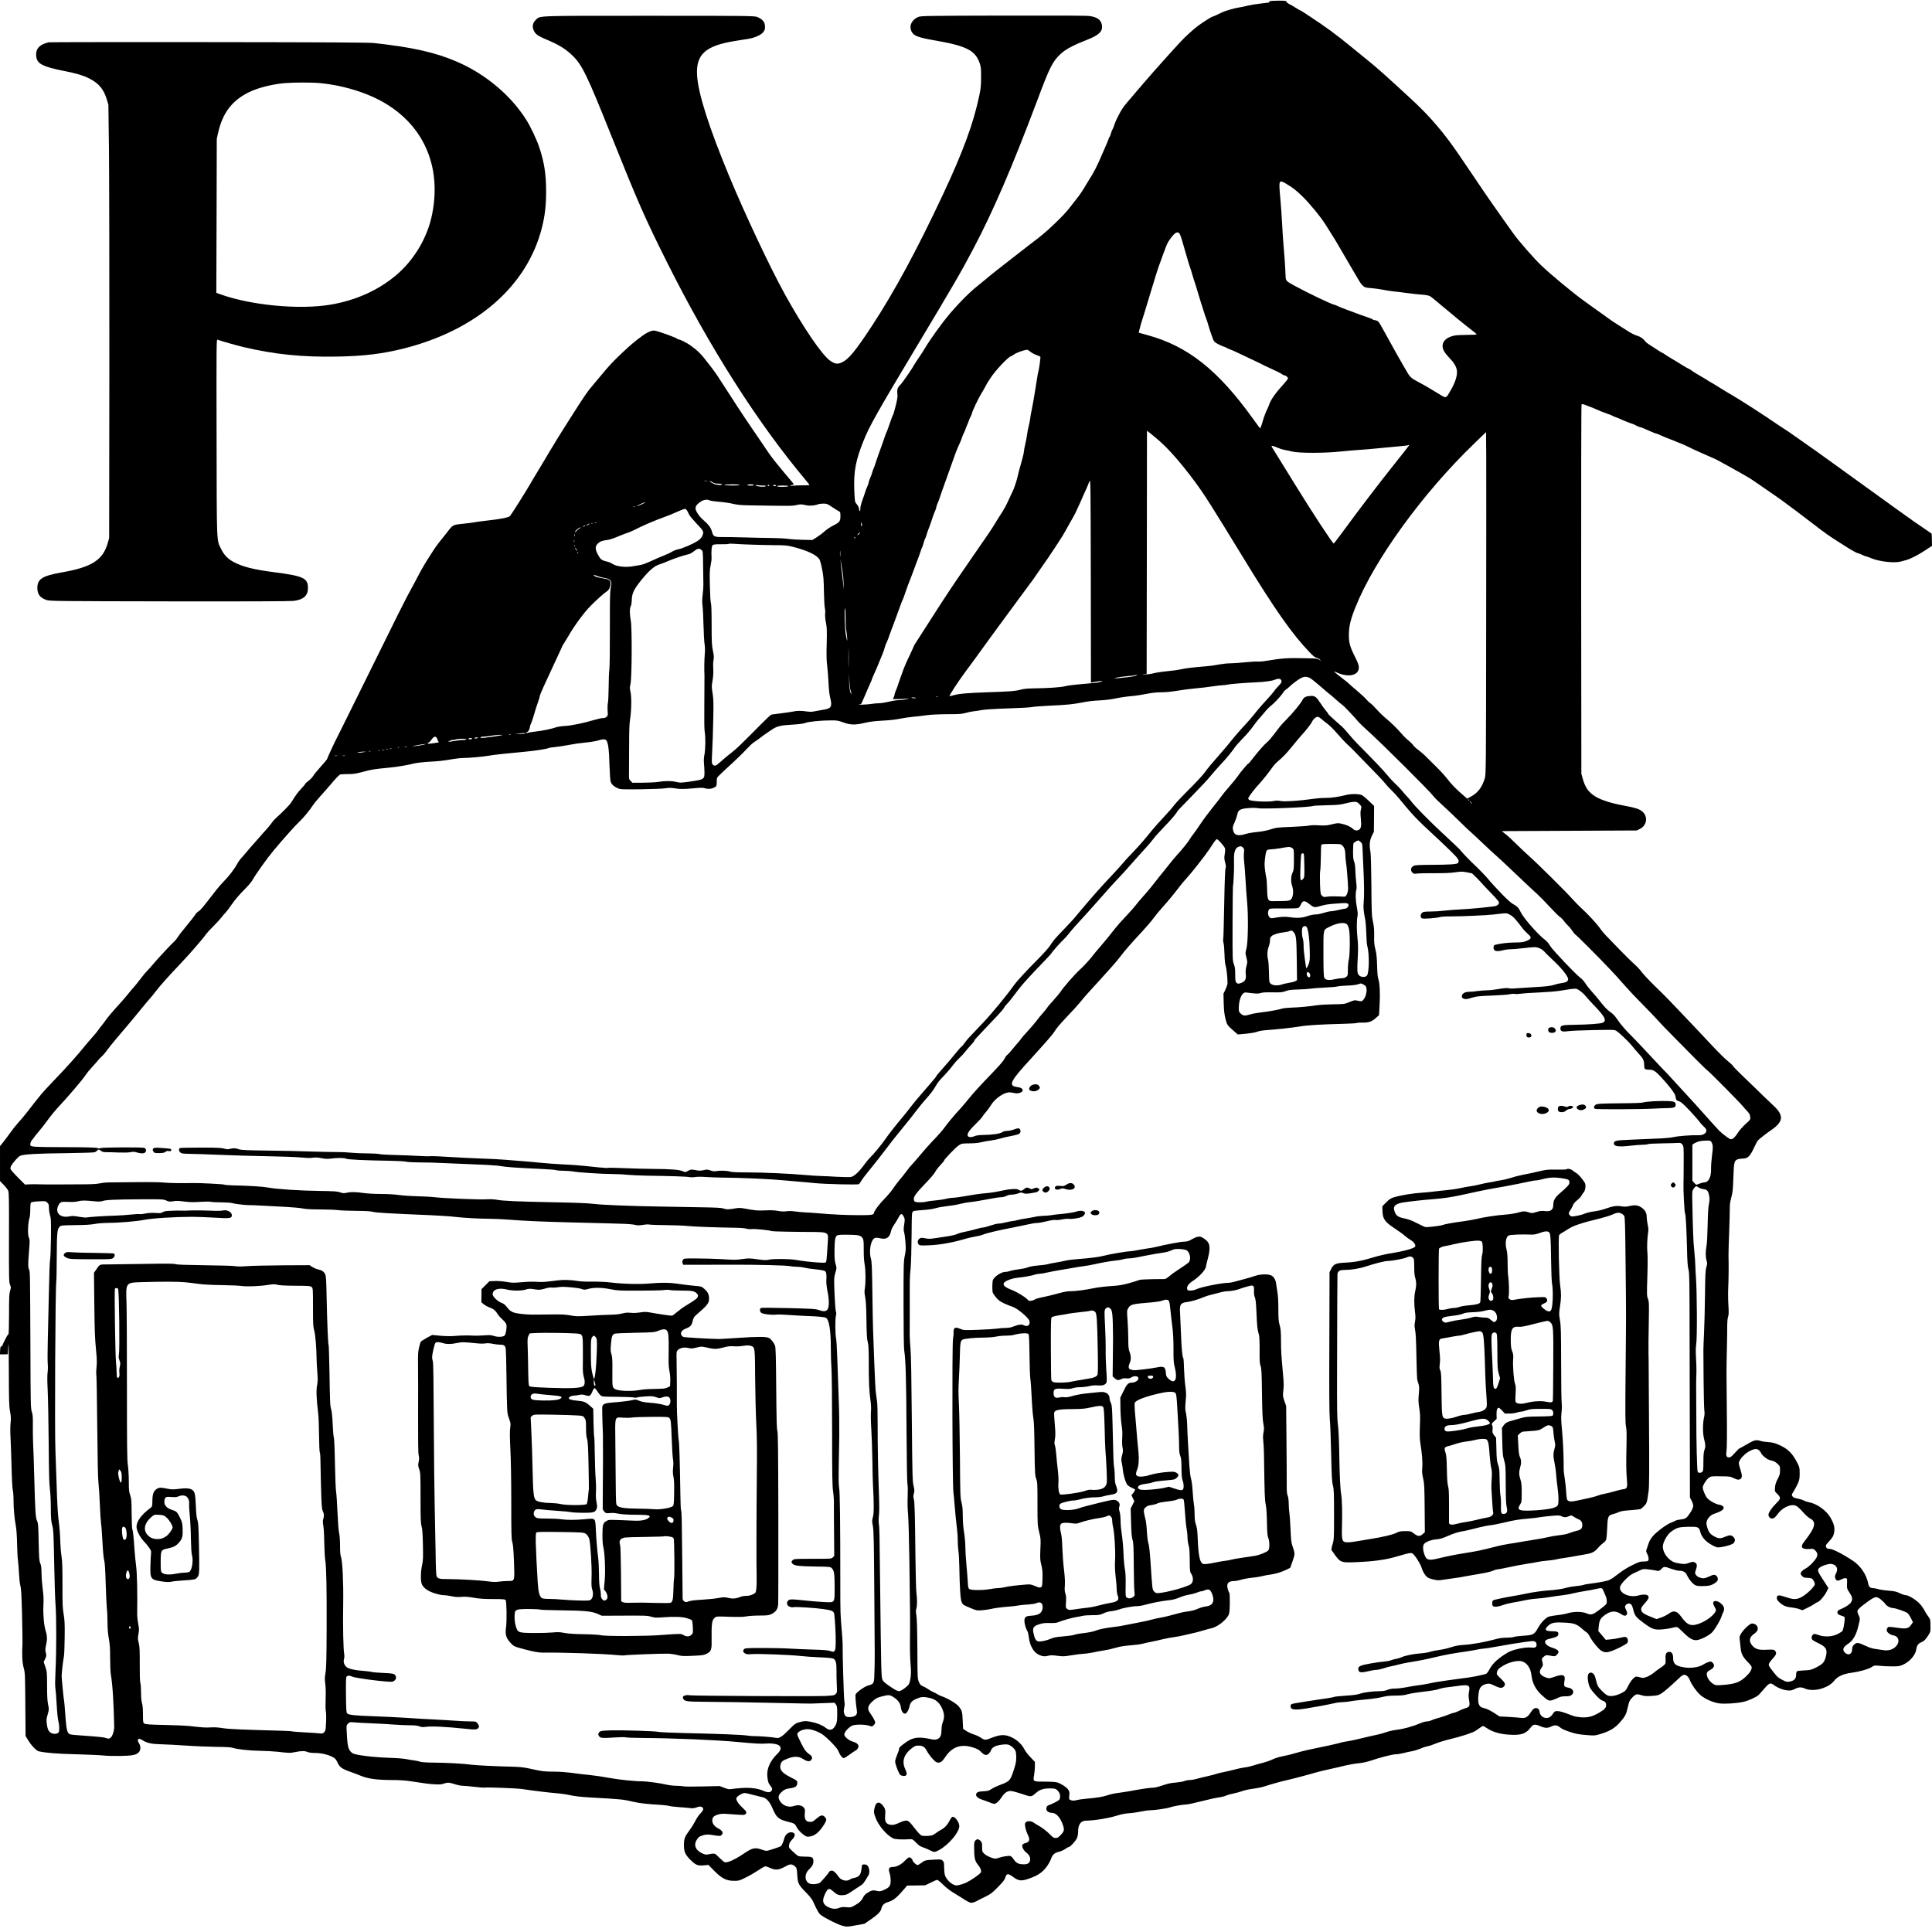
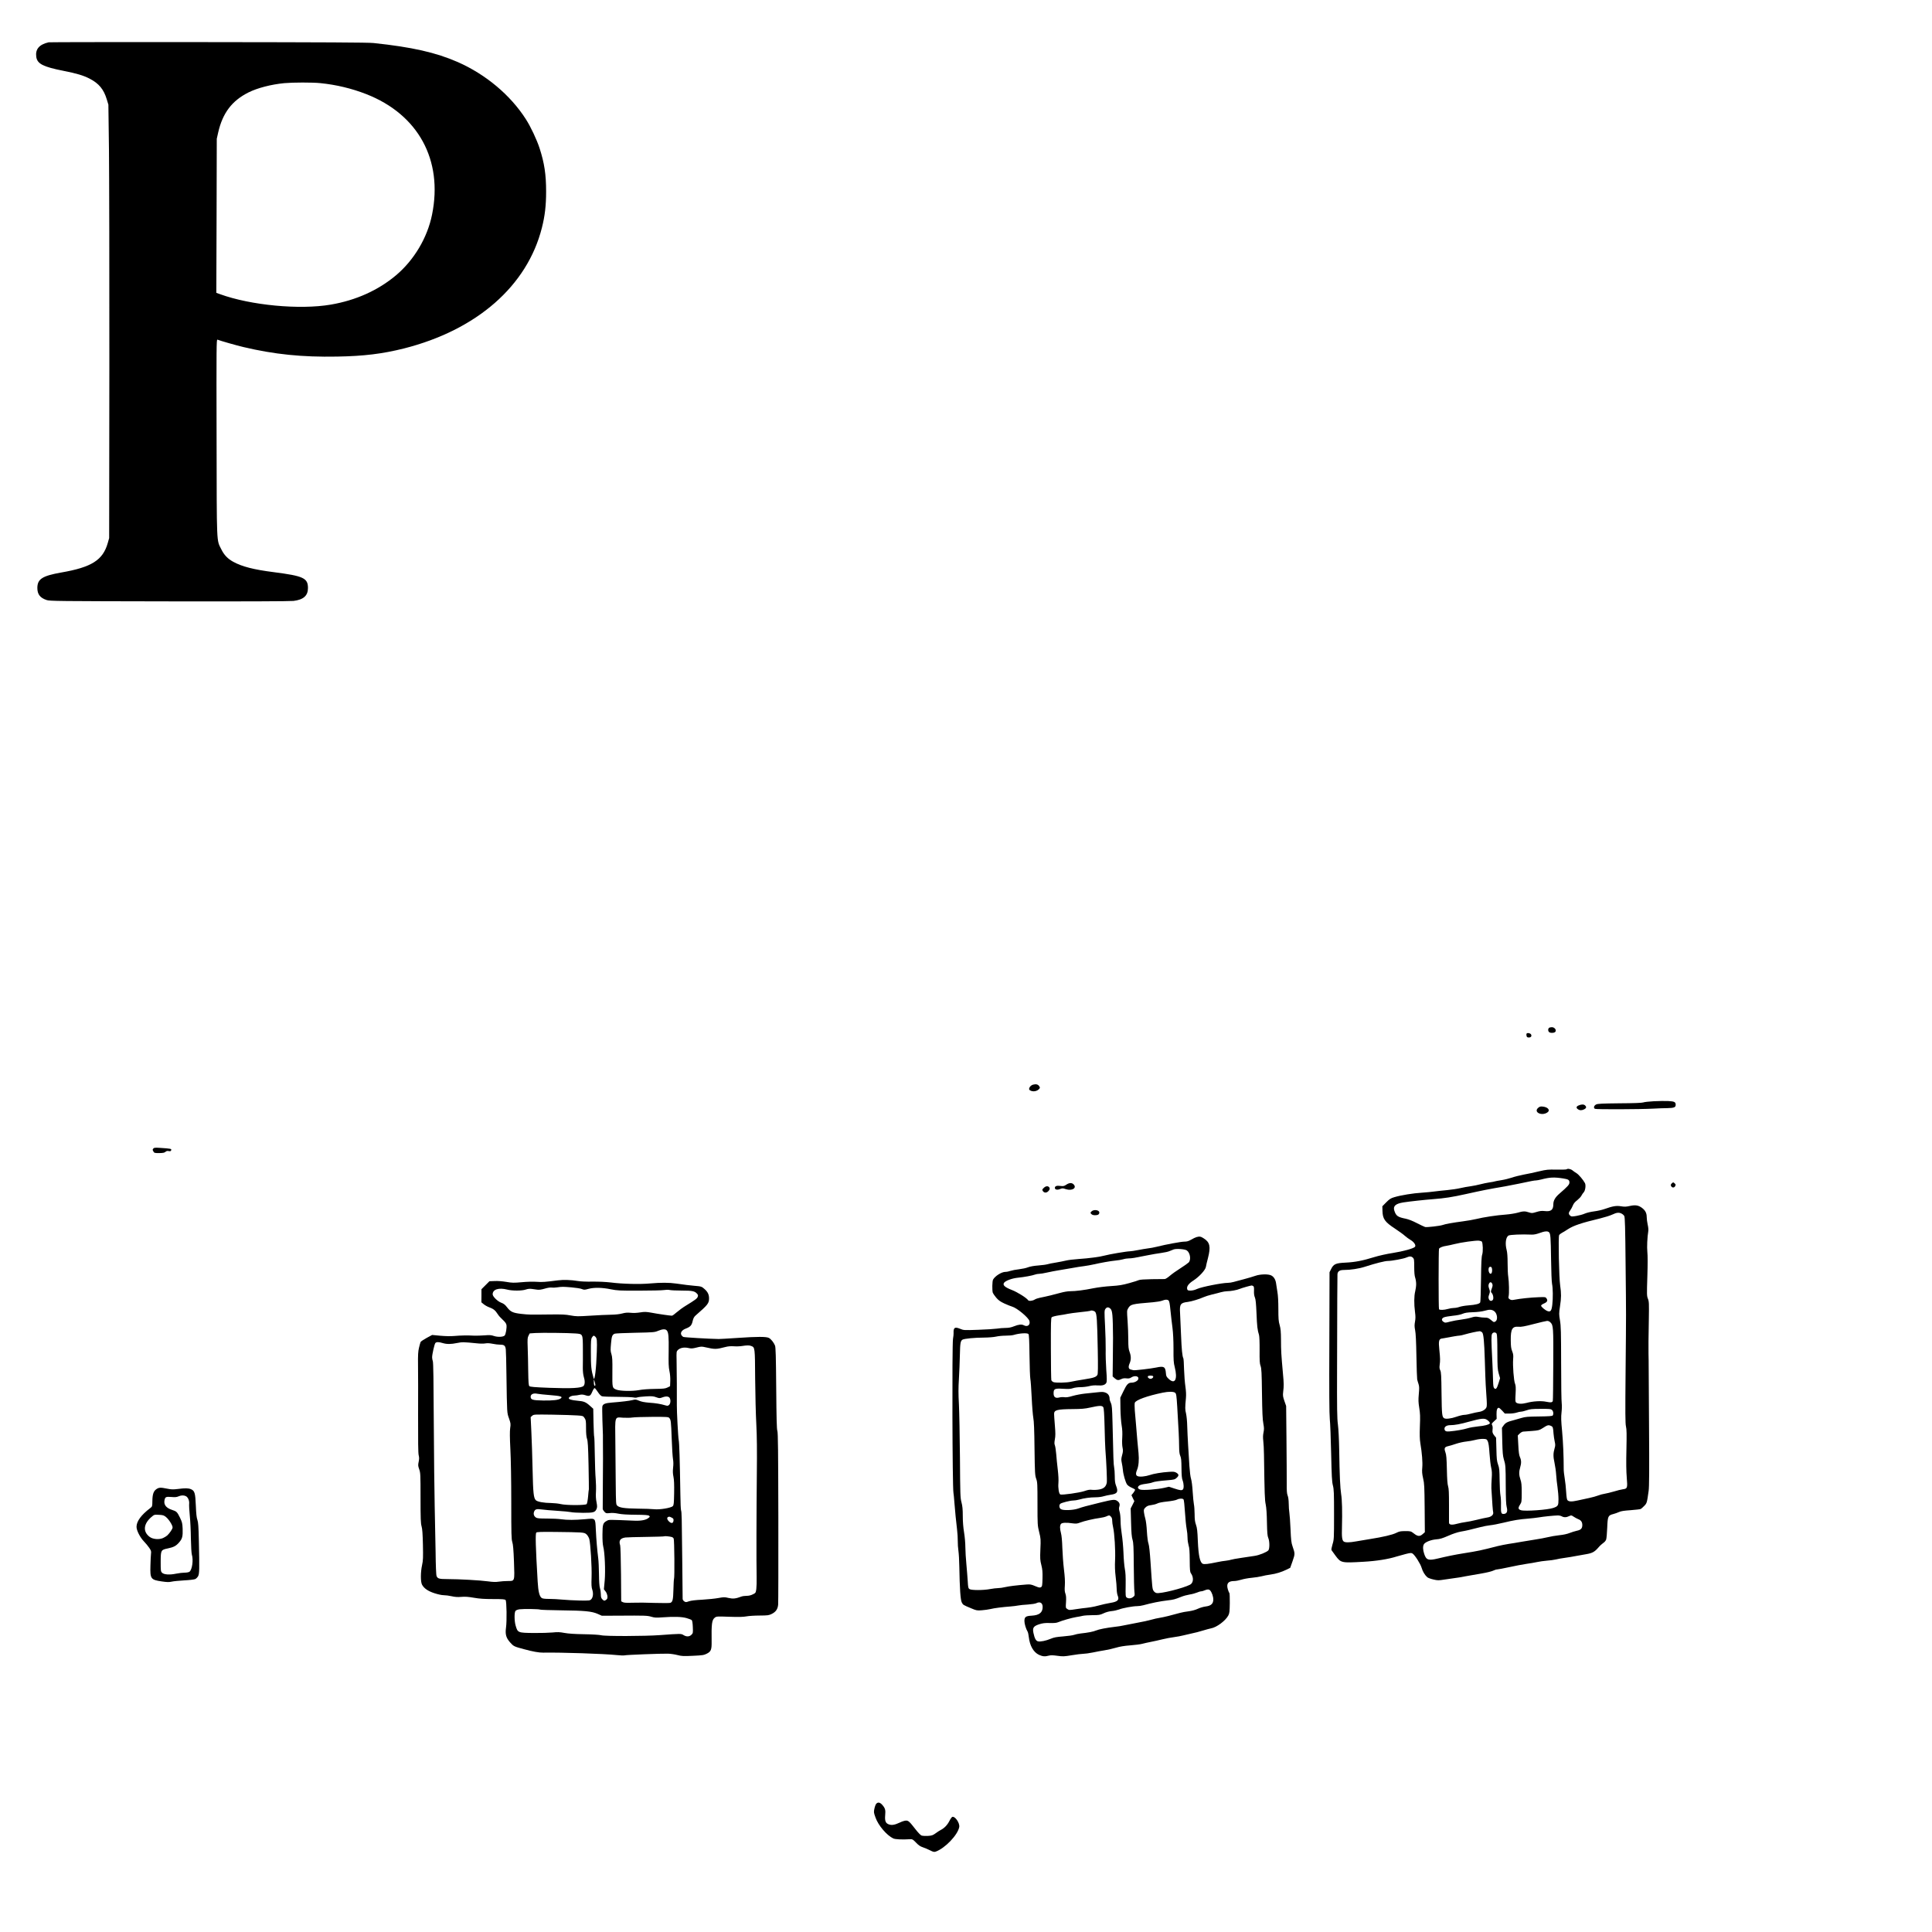
<svg xmlns="http://www.w3.org/2000/svg" version="1.0" width="3000pt" height="3000pt" viewBox="0 0 3000 3000" preserveAspectRatio="xMidYMid meet">
  <g transform="translate(0,3000) scale(0.1,-0.1)" fill="#000000" stroke="none">
-     <path d="M19710 29980 c-12 -8 -12 -10 -1 -10 8 0 12 -2 9 -5 -2 -3 -66 -12 -142 -20 -75 -8 -169 -24 -209 -34 -39 -11 -94 -22 -122 -26 -65 -8 -220 -53 -265 -75 -76 -38 -148 -70 -158 -70 -8 0 -140 -84 -207 -132 -71 -51 -211 -177 -281 -254 -49 -54 -114 -125 -145 -158 -31 -34 -98 -108 -149 -166 -51 -58 -109 -123 -129 -145 -37 -41 -262 -301 -297 -344 -10 -13 -23 -28 -29 -35 -143 -163 -167 -196 -241 -346 -17 -36 -37 -83 -43 -105 -6 -22 -17 -49 -24 -60 -8 -11 -20 -41 -27 -68 -7 -26 -16 -50 -21 -52 -4 -3 -13 -22 -19 -43 -7 -20 -20 -55 -31 -77 -10 -22 -34 -78 -54 -125 -94 -218 -135 -300 -225 -440 -16 -25 -47 -76 -69 -115 -22 -38 -74 -113 -116 -165 -42 -52 -84 -106 -93 -119 -49 -67 -134 -159 -258 -276 -125 -119 -198 -180 -354 -297 -30 -23 -107 -82 -170 -132 -63 -50 -142 -111 -175 -136 -77 -58 -334 -262 -360 -287 -11 -10 -65 -54 -120 -98 -163 -128 -396 -374 -553 -582 -115 -153 -235 -326 -277 -402 -12 -21 -38 -62 -112 -171 -27 -41 -52 -79 -54 -85 -12 -30 -181 -274 -204 -295 -46 -42 -58 -76 -51 -141 6 -46 1 -83 -25 -186 -17 -70 -35 -132 -39 -138 -4 -5 -17 -37 -29 -70 -36 -106 -70 -199 -81 -220 -5 -11 -17 -40 -24 -65 -16 -49 -47 -136 -96 -270 -17 -47 -37 -107 -46 -135 -8 -27 -21 -63 -29 -80 -7 -16 -17 -43 -21 -60 -3 -16 -17 -54 -30 -83 -13 -29 -24 -60 -24 -70 0 -9 -10 -37 -21 -62 -12 -25 -27 -65 -34 -90 -7 -25 -28 -83 -45 -130 -20 -54 -31 -101 -31 -128 1 -28 -2 -41 -9 -37 -5 3 -10 15 -10 26 0 24 -15 55 -45 91 -21 25 -23 40 -30 215 -10 283 22 454 141 751 94 235 205 433 810 1442 594 990 704 1180 894 1540 309 584 608 1278 990 2294 202 540 244 622 372 741 78 72 197 135 417 221 182 71 241 133 220 231 -15 75 -69 114 -180 133 -45 8 -449 10 -1344 8 -1201 -3 -1283 -4 -1325 -21 -103 -41 -150 -141 -105 -227 35 -68 99 -92 375 -140 477 -83 614 -154 682 -350 20 -57 23 -84 22 -220 0 -128 -5 -178 -28 -285 -89 -426 -249 -863 -559 -1525 -408 -870 -758 -1518 -1114 -2060 -251 -382 -357 -510 -460 -557 -68 -31 -107 -26 -180 24 -124 83 -420 517 -701 1025 -232 419 -623 1248 -871 1847 -315 759 -480 1279 -497 1561 -19 327 130 461 596 535 58 9 146 23 195 31 112 18 210 64 243 114 20 29 23 45 20 88 -4 43 -11 59 -38 87 -18 19 -56 43 -84 52 -48 17 -146 18 -1676 18 -1796 0 -1689 4 -1760 -64 -49 -47 -60 -101 -32 -164 27 -61 64 -86 232 -156 165 -70 272 -138 374 -238 147 -144 223 -302 604 -1254 408 -1018 515 -1262 848 -1929 674 -1348 1413 -2510 2173 -3415 28 -33 51 -63 51 -66 0 -4 -51 -6 -112 -5 -62 0 -131 -3 -153 -7 -26 -6 -37 -5 -30 1 6 6 21 12 35 14 23 3 22 6 -35 73 -75 88 -73 86 -190 228 -98 119 -113 139 -253 347 -43 63 -103 151 -133 195 -62 89 -200 296 -264 395 -23 36 -67 103 -97 150 -30 47 -90 139 -133 205 -101 157 -85 134 -204 289 -116 152 -163 199 -286 287 -56 39 -156 89 -179 89 -8 0 -17 4 -20 9 -11 17 -299 121 -356 128 -35 5 -110 -27 -175 -74 -120 -86 -202 -155 -334 -281 -142 -135 -197 -195 -306 -327 -22 -27 -80 -96 -130 -155 -98 -114 -125 -155 -339 -490 -26 -41 -80 -126 -119 -188 -40 -62 -82 -129 -94 -150 -13 -20 -66 -109 -120 -197 -53 -88 -106 -177 -117 -197 -21 -36 -111 -186 -154 -256 -12 -20 -31 -53 -42 -72 -56 -98 -278 -451 -310 -492 -18 -23 -154 -50 -370 -73 -74 -8 -160 -20 -190 -26 -30 -6 -113 -16 -183 -23 -145 -15 -147 -17 -230 -126 -23 -30 -67 -85 -97 -122 -52 -62 -101 -131 -155 -218 -12 -19 -42 -66 -67 -105 -45 -70 -120 -204 -158 -280 -11 -22 -44 -85 -75 -140 -113 -206 -183 -347 -912 -1825 -123 -250 -229 -463 -234 -472 -5 -10 -13 -26 -18 -35 -31 -57 -151 -316 -151 -326 0 -7 -43 -59 -96 -117 -52 -58 -107 -124 -120 -147 -14 -23 -48 -59 -75 -79 -27 -19 -49 -40 -49 -45 0 -5 -28 -39 -63 -76 -57 -61 -90 -107 -155 -213 -21 -35 -146 -162 -230 -236 -24 -21 -58 -58 -74 -83 -17 -25 -56 -73 -87 -106 -31 -33 -67 -74 -80 -90 -14 -17 -61 -70 -106 -120 -44 -49 -97 -110 -117 -135 -20 -25 -55 -65 -78 -90 -23 -25 -51 -63 -62 -85 -43 -83 -129 -196 -216 -284 -35 -35 -89 -97 -120 -138 -211 -274 -239 -307 -272 -326 -16 -10 -35 -28 -41 -39 -11 -20 -96 -129 -146 -188 -45 -52 -112 -139 -136 -176 -14 -22 -33 -46 -43 -55 -49 -43 -279 -290 -344 -369 -24 -30 -63 -73 -86 -96 -23 -23 -68 -77 -100 -120 -32 -43 -79 -102 -104 -130 -25 -27 -70 -81 -100 -119 -30 -37 -89 -105 -130 -150 -87 -94 -201 -229 -214 -253 -5 -10 -28 -39 -50 -67 -23 -27 -50 -63 -61 -80 -10 -16 -53 -68 -95 -115 -41 -47 -93 -107 -115 -135 -92 -117 -312 -362 -466 -520 -91 -93 -194 -206 -228 -250 -35 -44 -73 -92 -85 -106 -11 -15 -57 -73 -101 -130 -44 -57 -109 -135 -145 -174 -36 -39 -92 -109 -125 -156 -33 -46 -83 -114 -112 -150 l-53 -66 0 -271 0 -271 56 -58 c31 -32 63 -73 71 -92 12 -28 14 -141 12 -725 -1 -639 0 -694 16 -735 17 -40 17 -46 1 -95 -13 -44 -16 -103 -16 -364 0 -196 -4 -312 -10 -312 -5 0 -18 -17 -28 -37 -11 -21 -26 -51 -35 -68 -9 -16 -20 -42 -26 -58 -6 -15 -16 -26 -23 -25 -9 2 -14 -15 -16 -59 l-3 -63 61 0 c33 0 61 1 61 3 1 1 4 61 8 132 5 82 8 -66 8 -401 1 -461 4 -544 19 -622 14 -72 15 -108 8 -179 -5 -48 -6 -146 -1 -218 4 -71 11 -276 16 -455 4 -183 13 -342 19 -365 6 -22 12 -92 12 -156 0 -133 14 -288 36 -404 9 -48 17 -159 19 -275 2 -107 8 -224 14 -260 5 -36 12 -128 16 -205 4 -77 13 -162 22 -190 11 -38 17 -143 25 -440 5 -214 8 -417 7 -450 -10 -182 -4 -301 18 -380 22 -77 23 -100 26 -571 l4 -491 48 -77 c49 -79 123 -153 159 -161 123 -25 290 -38 576 -45 179 -5 370 -13 425 -19 55 -6 177 -9 270 -7 188 3 249 17 285 63 26 33 26 89 0 131 -43 70 -13 94 58 47 63 -41 144 -58 287 -60 72 -2 243 -10 380 -20 138 -10 349 -18 470 -20 140 -1 233 -6 255 -14 69 -23 248 -44 420 -47 96 -2 218 -8 270 -14 192 -22 206 -22 284 -6 97 20 147 20 193 1 21 -9 67 -15 117 -15 118 0 253 -39 310 -89 10 -9 29 -39 41 -68 28 -62 71 -92 189 -133 45 -16 122 -45 171 -65 112 -46 249 -64 484 -65 114 0 205 -6 295 -20 242 -37 263 -40 362 -46 77 -5 109 -3 144 10 60 21 82 20 173 -9 43 -14 100 -25 128 -25 27 0 109 -7 181 -16 72 -9 142 -14 156 -11 38 7 495 -11 572 -22 168 -26 455 -60 545 -66 55 -4 147 -17 205 -30 72 -16 168 -27 305 -35 523 -30 510 -29 690 -70 92 -21 216 -35 405 -45 58 -4 121 -11 140 -17 19 -6 89 -14 155 -19 66 -4 143 -11 172 -15 39 -5 65 -2 102 12 40 14 55 15 76 6 38 -17 32 -49 -20 -102 -24 -25 -60 -76 -78 -115 -19 -38 -58 -101 -87 -140 -77 -103 -90 -135 -90 -234 0 -105 19 -148 100 -230 82 -81 113 -94 206 -86 l74 7 88 -89 c118 -121 191 -158 308 -158 78 0 85 2 187 53 58 28 145 79 194 112 48 33 97 60 108 60 11 0 44 -11 73 -25 89 -41 135 -35 262 36 49 27 84 24 121 -9 31 -27 32 -31 39 -140 9 -132 17 -147 144 -277 57 -58 87 -98 108 -145 57 -127 83 -173 113 -195 72 -53 273 -154 340 -169 68 -17 74 -16 204 8 l134 24 100 69 c105 72 152 119 162 163 12 55 40 85 96 102 98 31 145 70 281 231 l23 28 140 2 140 2 87 42 c47 24 93 43 101 43 9 0 49 -33 89 -73 40 -40 107 -93 148 -117 41 -25 114 -70 162 -101 48 -32 101 -60 117 -64 28 -6 75 10 131 44 8 4 56 28 105 52 78 38 103 57 191 147 80 82 104 112 115 150 19 64 41 65 119 8 87 -64 128 -69 250 -26 131 45 206 95 269 180 29 38 61 95 71 126 23 67 55 94 127 111 29 7 71 26 94 43 23 16 48 30 56 30 20 0 103 90 124 135 11 23 19 63 19 95 0 123 42 180 133 180 119 0 353 39 475 79 57 18 119 31 179 35 51 3 134 15 185 26 51 11 113 20 140 20 70 0 267 28 313 45 46 17 203 45 249 45 32 0 103 16 326 71 69 18 154 35 190 40 36 4 85 17 110 28 25 10 74 25 109 31 35 6 93 22 130 35 36 13 102 29 146 35 113 16 163 26 215 43 95 31 267 79 325 91 75 16 354 89 460 121 44 13 145 38 225 55 80 17 189 42 243 56 54 13 143 29 199 34 64 6 133 21 190 40 153 52 341 100 393 100 27 0 82 9 120 19 39 11 98 24 132 29 33 6 92 24 130 40 37 17 88 33 112 37 25 4 80 23 123 41 44 19 145 50 226 69 188 46 352 100 397 131 19 13 51 35 71 49 20 14 40 25 43 25 4 0 36 -19 72 -42 82 -54 199 -86 339 -94 180 -11 254 14 326 109 43 56 65 59 154 22 71 -30 111 -31 165 -5 63 31 96 25 156 -25 15 -12 76 -38 136 -58 87 -29 135 -38 245 -47 135 -12 138 -12 230 15 142 42 227 93 305 184 80 93 96 124 118 226 21 98 32 119 83 169 45 43 64 46 136 22 39 -13 69 -15 150 -10 90 6 107 10 153 38 43 27 149 118 275 238 50 48 73 59 99 49 32 -12 52 -37 73 -89 25 -64 107 -179 163 -225 71 -59 193 -113 285 -126 86 -12 270 -1 378 23 79 17 206 75 240 109 14 14 54 59 90 101 72 84 91 91 143 52 59 -44 149 -79 214 -84 53 -4 70 0 113 22 59 31 100 32 159 6 68 -31 185 -28 282 9 82 30 132 65 180 124 46 57 135 96 254 112 121 16 266 56 312 86 47 30 49 31 128 23 44 -5 132 -9 195 -9 104 0 120 3 172 27 106 49 190 148 204 238 9 61 28 88 77 109 47 21 70 44 114 116 30 47 31 55 29 146 -1 90 -3 97 -32 135 -17 21 -44 64 -59 94 -15 30 -48 78 -73 105 -53 59 -174 135 -217 135 -16 0 -59 14 -95 31 -54 26 -83 33 -175 40 -60 4 -132 15 -160 24 -27 8 -64 15 -81 15 -44 0 -65 20 -75 73 -25 133 -118 273 -233 349 -164 109 -318 188 -368 188 -27 0 -40 5 -48 19 -16 31 -13 39 39 94 58 62 76 96 84 157 8 64 -8 124 -55 208 -68 119 -214 224 -343 247 -22 4 -57 16 -78 27 -22 11 -66 24 -98 30 -45 8 -64 16 -76 34 -14 22 -13 27 15 71 17 27 46 80 64 118 29 63 32 79 33 165 0 91 -2 98 -39 170 -78 151 -150 219 -296 281 -56 24 -94 33 -150 36 -41 2 -98 11 -127 20 -66 21 -96 13 -222 -62 -51 -30 -97 -55 -101 -55 -5 0 -37 -32 -71 -70 -49 -55 -69 -70 -91 -70 -40 0 -51 27 -39 98 7 37 9 254 5 627 -7 635 -7 597 1 970 4 149 6 309 5 358 0 51 5 105 13 130 12 34 12 70 5 187 -5 80 -6 201 -2 270 6 120 8 346 4 495 -1 39 4 198 10 355 6 157 10 323 10 370 -1 63 5 109 23 175 21 76 26 121 32 295 8 248 14 276 60 296 19 8 55 14 80 14 85 0 119 33 189 185 20 43 44 88 54 98 19 22 144 119 201 157 113 75 167 148 154 212 -12 64 -42 105 -164 218 -68 63 -166 158 -218 210 -53 52 -153 149 -223 215 -70 66 -130 128 -134 138 -3 10 -40 45 -82 79 -43 33 -160 150 -262 259 -161 172 -284 303 -640 676 -41 43 -147 149 -235 234 -88 86 -180 184 -205 218 -25 35 -73 87 -108 116 -34 30 -140 134 -235 232 -95 98 -193 199 -217 224 -25 25 -63 72 -85 104 -50 72 -183 216 -291 315 -45 41 -110 108 -145 148 -83 96 -548 556 -664 658 -49 44 -137 126 -195 184 -58 58 -133 128 -168 155 l-62 50 1048 5 1047 5 49 24 c105 52 128 181 47 262 -44 45 -113 67 -314 104 -170 31 -332 83 -412 130 -116 70 -167 139 -208 282 l-22 78 -3 2864 c-1 1601 1 2868 6 2873 5 5 26 3 48 -6 122 -46 175 -67 191 -76 20 -11 100 -43 182 -71 30 -10 59 -23 65 -28 6 -4 29 -14 51 -21 22 -7 51 -19 65 -26 33 -17 146 -63 188 -75 19 -6 48 -19 65 -30 18 -10 38 -19 46 -19 14 0 91 -31 189 -76 29 -13 58 -24 64 -24 6 0 30 -9 52 -19 39 -19 97 -43 196 -81 25 -9 62 -24 82 -34 21 -9 40 -16 43 -16 6 0 123 -53 158 -71 9 -5 25 -13 35 -18 15 -8 107 -49 332 -148 30 -13 62 -28 70 -34 8 -5 35 -20 60 -33 25 -13 66 -35 92 -50 26 -14 69 -38 95 -53 27 -14 64 -36 84 -47 21 -12 68 -38 105 -60 38 -21 98 -59 134 -85 36 -26 110 -77 165 -114 55 -37 132 -90 170 -117 39 -28 86 -61 105 -75 38 -26 367 -274 465 -350 185 -143 252 -190 395 -280 19 -12 67 -42 105 -67 100 -64 180 -108 196 -108 8 0 37 -12 64 -25 28 -14 56 -25 64 -25 7 0 39 -11 70 -25 121 -53 362 -82 461 -55 19 5 55 14 80 21 72 19 187 77 303 153 l107 71 -2 94 -3 94 -70 49 c-38 27 -108 74 -155 106 -47 31 -87 60 -90 63 -3 3 -23 18 -45 32 -22 15 -97 68 -167 119 -123 90 -751 543 -808 583 -15 11 -112 81 -215 155 -246 178 -216 156 -485 345 -91 63 -175 122 -187 131 -12 9 -59 40 -105 69 -46 29 -96 63 -113 75 -118 84 -561 369 -652 420 -58 33 -141 83 -233 141 -52 33 -102 62 -110 66 -8 3 -28 16 -45 27 -16 12 -42 28 -58 36 -57 31 -192 114 -197 122 -3 4 -21 14 -40 23 -19 9 -55 29 -80 45 -38 24 -155 96 -235 143 -11 7 -34 22 -52 34 -17 13 -34 23 -38 23 -5 0 -71 41 -220 139 -22 14 -44 33 -49 41 -22 35 -71 71 -115 84 -50 15 -97 38 -168 84 -24 15 -87 55 -140 89 -54 34 -127 83 -163 110 -36 26 -78 57 -94 68 -16 11 -41 29 -57 40 -15 11 -110 79 -211 152 -167 119 -526 417 -669 555 -114 109 -346 375 -426 487 -45 64 -102 143 -126 176 -81 111 -350 498 -407 586 -14 21 -60 89 -102 151 -43 62 -131 193 -197 290 -236 351 -458 612 -746 879 -391 361 -561 513 -696 620 -58 46 -176 143 -263 214 -211 174 -386 302 -611 449 -49 33 -106 70 -126 83 -19 12 -38 23 -41 23 -3 0 -35 18 -69 40 -35 23 -81 48 -101 58 -20 9 -39 25 -42 35 -4 15 -18 17 -128 17 -67 0 -130 -5 -138 -10z m249 -2826 c106 -61 162 -103 260 -199 117 -113 286 -319 364 -443 29 -45 75 -119 104 -165 29 -45 73 -118 98 -162 25 -44 71 -123 102 -175 30 -52 63 -108 73 -125 9 -16 32 -55 50 -85 18 -30 38 -64 44 -75 61 -107 82 -138 110 -163 30 -26 43 -30 126 -36 50 -4 133 -15 184 -25 50 -10 125 -22 166 -26 41 -3 134 -15 205 -25 72 -10 175 -21 230 -25 69 -5 110 -13 132 -25 17 -10 105 -81 193 -157 141 -120 352 -292 487 -396 23 -17 42 -35 43 -39 0 -5 -65 -8 -144 -8 -79 0 -168 -5 -197 -10 -118 -22 -189 -83 -189 -162 0 -53 27 -101 104 -183 88 -94 120 -154 120 -225 0 -72 -32 -166 -95 -276 -79 -138 -66 -134 -189 -59 -165 101 -208 126 -345 199 -73 38 -106 69 -139 127 -11 19 -42 72 -69 119 -75 129 -108 188 -222 395 -15 28 -37 68 -50 90 -12 22 -34 60 -47 85 -53 95 -63 109 -86 119 -13 6 -31 11 -42 11 -10 0 -21 4 -25 10 -3 5 -34 18 -68 29 -61 20 -155 54 -292 106 -38 15 -88 33 -109 41 -22 8 -59 24 -82 35 -24 10 -46 19 -50 19 -28 0 -406 180 -599 286 -154 84 -149 79 -153 171 -4 118 -21 366 -32 473 -5 52 -14 188 -20 301 -5 113 -19 306 -30 428 -25 272 -21 282 79 225z m-1640 -786 c8 -13 25 -61 38 -108 14 -47 36 -123 49 -170 14 -47 34 -114 44 -150 10 -36 24 -78 30 -95 7 -16 20 -59 30 -95 10 -36 23 -78 29 -95 14 -40 47 -144 70 -225 11 -36 26 -87 35 -115 9 -27 29 -88 43 -135 14 -47 34 -106 44 -131 10 -25 23 -63 28 -85 13 -49 47 -153 73 -221 18 -46 27 -56 75 -82 30 -17 71 -35 91 -42 21 -6 42 -15 48 -20 6 -5 29 -15 51 -23 37 -13 115 -49 328 -151 50 -24 106 -51 125 -59 19 -9 42 -20 50 -25 8 -5 44 -23 80 -39 143 -65 206 -96 229 -114 13 -10 31 -18 39 -18 19 0 52 -29 52 -46 0 -7 -30 -46 -67 -87 -120 -130 -201 -245 -223 -313 -7 -21 -19 -50 -26 -64 -23 -43 -65 -153 -78 -205 -15 -56 -33 -105 -40 -105 -2 0 -51 66 -110 148 -542 756 -1014 1129 -1640 1299 -72 20 -132 36 -133 37 -2 2 34 143 49 187 16 47 50 157 94 304 14 50 37 124 50 165 13 41 38 122 55 180 33 112 81 251 124 365 15 39 35 93 45 120 23 67 54 119 108 183 49 59 87 69 111 30z m-2323 -1827 c18 -16 60 -40 94 -52 33 -12 63 -25 65 -29 5 -8 -22 -208 -30 -220 -3 -5 -14 -65 -24 -132 -32 -207 -61 -379 -81 -473 -10 -49 -22 -115 -25 -145 -4 -30 -13 -77 -21 -105 -8 -27 -19 -86 -25 -130 -6 -44 -19 -114 -30 -157 -10 -42 -19 -89 -19 -105 0 -15 -11 -66 -24 -113 -51 -181 -69 -247 -77 -289 -11 -53 -55 -185 -75 -221 -7 -14 -29 -61 -49 -105 -49 -110 -79 -165 -147 -270 -32 -49 -67 -106 -78 -125 -37 -64 -145 -224 -255 -380 -11 -15 -47 -68 -80 -116 -83 -122 -226 -329 -264 -384 -38 -55 -149 -222 -206 -310 -23 -36 -67 -103 -97 -150 -30 -47 -71 -110 -90 -140 -19 -30 -61 -95 -93 -145 -32 -49 -74 -115 -93 -145 -19 -30 -46 -71 -59 -91 -12 -19 -23 -38 -23 -42 0 -5 -36 -83 -116 -252 -13 -28 -31 -71 -40 -95 -51 -140 -76 -210 -90 -255 -8 -27 -24 -69 -35 -92 -10 -24 -19 -51 -19 -60 0 -10 -6 -30 -14 -44 l-13 -25 96 1 c53 1 114 4 136 8 34 6 33 5 -10 -8 -27 -8 -78 -15 -112 -15 -34 0 -109 -11 -167 -25 -58 -14 -130 -25 -160 -25 -29 0 -75 -4 -102 -9 -27 -5 -96 -11 -154 -13 -58 -3 -86 -3 -62 -1 39 4 45 8 58 41 8 20 23 55 34 77 10 22 30 69 45 105 15 36 38 88 51 116 13 28 24 55 24 59 0 4 11 31 24 59 25 52 73 165 105 246 10 25 28 70 41 100 12 30 26 73 31 95 6 21 14 44 18 50 5 5 21 44 36 85 14 41 35 98 45 125 11 28 32 86 49 130 16 44 41 112 55 150 15 39 34 90 42 115 8 25 20 53 25 64 10 17 34 82 74 201 9 28 21 59 26 70 5 11 21 52 35 90 14 39 36 97 49 130 12 33 28 76 35 95 7 19 23 62 36 95 12 33 28 78 35 100 6 22 15 45 20 50 4 6 13 33 20 60 6 28 17 59 24 71 8 11 18 41 24 65 7 24 20 64 31 89 17 42 24 62 65 185 9 28 25 69 36 93 10 23 19 50 19 60 0 9 10 37 21 62 12 25 27 65 34 90 7 25 28 83 45 130 17 47 40 110 50 140 10 30 33 93 50 140 17 47 40 110 50 140 27 80 64 180 83 220 39 87 67 153 67 162 0 6 11 32 25 60 14 27 25 54 25 59 0 4 11 32 24 61 13 29 27 64 31 78 4 14 16 41 26 60 11 19 19 39 19 43 0 27 100 239 152 322 21 33 46 78 57 100 11 22 26 49 33 60 7 11 27 43 45 70 76 120 287 343 326 345 5 0 23 11 40 24 38 29 153 70 206 75 7 0 28 -12 47 -28z m2003 -1384 c155 -136 339 -346 548 -627 149 -200 265 -383 758 -1190 488 -800 759 -1186 1028 -1466 57 -60 87 -84 111 -88 18 -4 42 -16 52 -28 l19 -21 -30 19 c-24 16 -52 20 -170 22 -326 8 -385 4 -670 -42 -44 -8 -96 -11 -115 -9 -20 3 -107 -2 -195 -11 -87 -9 -193 -16 -236 -16 -42 0 -121 -9 -175 -19 -55 -11 -133 -22 -174 -25 -240 -20 -324 -30 -400 -47 -47 -10 -133 -23 -192 -28 -121 -12 -217 -26 -268 -41 -19 -5 -68 -12 -110 -14 -51 -2 -59 -2 -25 3 l50 6 3 1888 2 1888 48 -36 c26 -20 89 -73 141 -118z m5078 -2887 c-2 -2186 -3 -2298 -21 -2355 -43 -141 -107 -226 -217 -285 l-58 -31 -111 98 c-69 61 -141 136 -188 198 -42 55 -124 145 -181 200 -57 55 -127 124 -155 153 -28 30 -81 76 -118 103 -37 27 -75 63 -85 78 -10 16 -41 47 -68 69 -28 21 -78 70 -110 108 -80 91 -165 174 -249 243 -38 31 -99 90 -135 131 -35 41 -81 86 -100 99 -20 13 -47 39 -61 57 -14 19 -77 77 -140 131 -63 53 -122 104 -130 113 -8 10 -35 33 -60 51 -79 60 -180 141 -180 144 0 2 24 -7 53 -20 181 -80 337 -42 337 81 0 34 -13 70 -54 153 -85 168 -101 226 -101 356 1 128 26 236 102 425 292 733 1041 1767 1838 2536 l190 184 3 -363 c1 -199 1 -1395 -1 -2657z m-1197 2814 c0 -3 -107 -140 -237 -302 -218 -272 -561 -722 -822 -1079 -58 -79 -108 -143 -111 -143 -17 0 -345 501 -609 930 -161 261 -303 491 -315 510 -13 19 -28 45 -35 58 -11 22 -11 22 16 16 15 -3 51 -16 79 -29 29 -13 71 -26 95 -30 24 -4 78 -15 121 -26 110 -27 511 -27 764 1 98 10 231 22 294 25 63 4 198 15 300 26 102 10 241 23 309 29 69 6 127 13 130 15 6 7 21 6 21 -1z m-4917 -3679 c45 10 151 24 155 21 2 -2 -12 -9 -30 -15 -32 -10 -129 -21 -371 -41 -66 -6 -146 -17 -180 -26 -66 -17 -259 -30 -482 -33 -101 -1 -159 -7 -210 -21 -84 -22 -156 -28 -522 -40 -299 -10 -436 -22 -517 -46 -27 -8 -55 -14 -62 -14 -13 0 138 233 237 365 33 44 94 128 137 186 42 59 122 169 177 244 55 75 123 169 152 209 67 92 120 164 225 306 46 63 124 169 173 235 48 66 100 135 114 154 55 71 125 170 189 266 37 55 70 102 73 105 11 10 245 362 281 424 21 36 34 57 100 176 13 25 37 65 51 90 32 54 72 135 122 250 46 105 65 149 99 222 14 31 26 60 26 63 0 4 8 23 18 43 16 35 17 -30 20 -1546 l2 -1582 23 5z m-5980 3128 c-13 -2 -33 -2 -45 0 -13 2 -3 4 22 4 25 0 35 -2 23 -4z m82 -23 c21 -14 47 -20 88 -20 31 0 57 -4 57 -10 0 -19 -94 -11 -135 11 -45 23 -64 39 -49 39 5 0 23 -9 39 -20z m420 -40 c7 -12 -197 -12 -235 0 -16 5 23 8 102 9 75 1 129 -3 133 -9z m220 0 c4 -6 -15 -10 -50 -10 -35 0 -54 4 -50 10 3 6 26 10 50 10 24 0 47 -4 50 -10z m144 -10 c45 -1 52 -3 37 -12 -23 -13 -135 -3 -151 13 -7 9 -1 10 24 5 18 -3 59 -6 90 -6z m96 0 c-3 -5 -10 -10 -16 -10 -5 0 -9 5 -9 10 0 6 7 10 16 10 8 0 12 -4 9 -10z m105 0 c0 -5 -9 -10 -19 -10 -11 0 -23 5 -26 10 -4 6 5 10 19 10 14 0 26 -4 26 -10z m190 -10 c-20 -13 -167 -13 -175 0 -4 6 29 10 92 10 67 0 93 -3 83 -10z m-1219 -221 c12 -6 78 -15 147 -21 70 -5 165 -19 212 -31 66 -16 123 -22 255 -24 655 -11 659 -11 730 4 63 14 78 14 136 1 67 -16 144 -11 204 12 15 6 52 10 82 10 51 0 63 -5 127 -49 39 -26 86 -56 104 -65 31 -16 32 -18 32 -82 0 -79 -13 -95 -120 -149 -40 -20 -96 -58 -124 -84 -28 -26 -82 -67 -121 -92 l-70 -44 -150 3 c-82 1 -184 8 -225 14 -41 7 -158 13 -260 14 -102 1 -291 5 -420 9 -129 4 -282 6 -339 6 -123 -2 -145 8 -162 71 -21 78 -47 114 -158 212 -50 45 -101 126 -101 162 0 36 24 67 83 106 45 30 102 37 138 17z m-1054 -59 c-38 -17 -72 -30 -75 -30 -16 2 105 59 123 59 11 0 -11 -13 -48 -29z m-110 -36 c-3 -3 -12 -4 -19 -1 -8 3 -5 6 6 6 11 1 17 -2 13 -5z m811 -61 c10 -16 25 -44 32 -63 8 -19 61 -82 117 -141 113 -117 119 -129 83 -200 -14 -26 -39 -51 -73 -72 -76 -48 -234 -116 -297 -127 -30 -6 -72 -22 -93 -36 -21 -14 -80 -41 -130 -61 -50 -19 -138 -57 -196 -85 -58 -27 -128 -54 -155 -59 -28 -4 -80 -14 -116 -20 -126 -24 -273 -7 -336 39 -16 12 -58 28 -94 36 -72 17 -90 33 -134 120 -36 71 -34 115 6 155 35 34 67 46 147 56 29 3 99 25 155 49 55 24 126 51 156 61 30 10 75 28 100 41 141 73 314 147 485 209 50 17 115 44 145 58 67 31 151 65 167 66 6 1 20 -11 31 -26z m-1405 -190 c-7 -2 -21 -2 -30 0 -10 3 -4 5 12 5 17 0 24 -2 18 -5z m4121 -25 c4 -17 2 -28 -4 -28 -5 0 -10 14 -10 32 0 36 4 35 14 -4z m-4181 15 c-7 -2 -19 -2 -25 0 -7 3 -2 5 12 5 14 0 19 -2 13 -5z m-63 -18 c-14 -8 -29 -14 -35 -14 -5 0 1 6 15 14 14 8 30 14 35 14 6 0 -1 -6 -15 -14z m-60 -25 c-8 -5 -19 -10 -25 -10 -5 0 -3 5 5 10 8 5 20 10 25 10 6 0 3 -5 -5 -10z m-86 -39 c-18 -11 -39 -30 -49 -43 -15 -20 -16 -21 -13 -3 3 19 61 65 82 65 6 0 -3 -9 -20 -19z m4348 -81 c-12 -11 -24 -20 -28 -20 -4 0 1 9 11 20 10 11 23 20 28 20 6 0 1 -9 -11 -20z m-4415 -37 c-3 -10 -5 -2 -5 17 0 19 2 27 5 18 2 -10 2 -26 0 -35z m4353 -23 c0 -5 -5 -10 -11 -10 -5 0 -7 5 -4 10 3 6 8 10 11 10 2 0 4 -4 4 -10z m-4363 -67 c-3 -10 -5 -4 -5 12 0 17 2 24 5 18 2 -7 2 -21 0 -30z m2718 -39 c94 -4 262 -8 375 -9 185 -1 215 -4 305 -27 225 -58 364 -124 409 -193 9 -14 28 -82 41 -151 22 -108 26 -162 29 -353 2 -124 9 -241 15 -259 5 -18 7 -55 4 -82 -3 -29 1 -83 12 -137 15 -75 17 -121 12 -324 -5 -174 -3 -265 7 -345 8 -60 17 -179 21 -264 4 -100 14 -183 26 -234 35 -138 17 -169 -107 -187 -38 -6 -96 -16 -129 -23 -44 -10 -77 -11 -125 -4 -87 13 -156 13 -210 0 -25 -5 -106 -18 -180 -27 -74 -9 -144 -18 -155 -20 -21 -4 -47 -29 -340 -324 -104 -106 -214 -211 -244 -234 -87 -68 -183 -148 -233 -194 -51 -47 -76 -53 -102 -24 -14 16 -16 35 -10 142 11 235 14 315 20 586 5 231 3 288 -11 377 -16 98 -16 110 0 203 11 68 14 123 10 178 -3 44 -2 104 4 133 9 42 7 70 -9 148 -17 84 -20 137 -20 404 0 204 -4 318 -11 337 -7 16 -13 128 -16 268 -5 203 -3 252 12 317 9 42 16 96 14 120 -6 98 1 177 16 192 13 12 40 15 131 15 64 -1 119 2 122 6 4 4 39 4 77 1 39 -3 147 -9 240 -12z m-2708 -26 c-3 -8 -6 -5 -6 6 -1 11 2 17 5 13 3 -3 4 -12 1 -19z m32 -73 c0 -5 -6 1 -14 15 -8 14 -14 30 -14 35 0 6 6 -1 14 -15 8 -14 14 -29 14 -35z m1932 16 c24 -19 24 -21 27 -253 1 -128 3 -255 4 -283 1 -27 -4 -99 -11 -160 -9 -79 -9 -127 -2 -170 5 -33 12 -168 15 -300 3 -132 11 -267 17 -300 7 -39 8 -92 3 -150 -8 -89 -10 -248 -5 -335 1 -25 0 -218 -2 -430 -3 -248 -1 -406 6 -445 14 -83 12 -266 -4 -350 -9 -44 -12 -94 -8 -135 4 -36 7 -97 8 -137 2 -112 -5 -117 -208 -147 -155 -22 -167 -23 -230 -8 -76 18 -175 18 -276 1 -38 -7 -145 -12 -237 -13 l-168 -1 -27 28 c-27 27 -28 30 -26 135 1 59 2 247 2 419 0 231 4 336 15 405 21 131 25 347 6 426 -12 54 -12 70 0 120 22 88 26 873 5 984 -19 100 -19 195 0 228 8 14 14 50 15 81 0 109 29 173 143 315 120 150 208 227 287 250 30 9 96 34 145 56 81 35 232 85 310 103 17 3 45 19 64 33 74 58 95 63 132 33z m2156 -98 c-2 -21 -4 -4 -4 37 0 41 2 58 4 38 2 -21 2 -55 0 -75z m-4069 42 c-3 -3 -9 2 -12 12 -6 14 -5 15 5 6 7 -7 10 -15 7 -18z m4107 -296 c8 -48 14 -127 14 -175 l-2 -89 -7 111 c-5 61 -13 135 -18 165 -6 30 -13 86 -16 124 l-4 70 9 -60 c5 -33 16 -99 24 -146z m-3712 -81 c114 -19 133 -46 111 -154 -12 -56 -15 -171 -14 -624 1 -322 -2 -593 -8 -645 -6 -49 -11 -177 -11 -283 -1 -107 -6 -215 -12 -240 -6 -27 -7 -78 -4 -118 6 -65 5 -74 -14 -93 -14 -14 -34 -21 -58 -21 -21 0 -83 -14 -138 -30 -163 -49 -354 -88 -455 -93 -52 -3 -115 -13 -140 -22 -68 -24 -204 -52 -312 -64 -53 -6 -108 -15 -122 -21 -15 -5 -26 -6 -26 0 0 5 9 11 20 15 16 5 40 56 40 88 0 5 7 23 15 40 8 18 24 62 35 100 37 125 58 192 79 249 12 32 21 64 21 72 0 13 26 77 69 171 10 22 30 65 44 95 24 54 47 104 125 270 86 183 112 241 112 244 0 2 18 33 40 67 22 35 49 80 60 99 94 162 238 358 340 461 97 98 222 209 250 224 34 18 60 71 60 124 0 52 -20 65 -125 82 -81 12 -135 32 -135 49 0 5 20 0 45 -11 25 -11 73 -25 108 -31z m3757 -618 c0 -77 4 -161 9 -187 11 -55 21 -177 15 -170 -3 2 -12 46 -21 98 -16 96 -25 411 -10 402 4 -2 7 -67 7 -143z m47 -747 c-1 -65 -3 -12 -3 117 0 129 2 182 3 118 2 -65 2 -171 0 -235z m31 -386 c7 -16 12 -38 11 -50 0 -12 -7 1 -16 28 -9 31 -16 97 -18 170 l-2 120 6 -120 c4 -66 13 -133 19 -148z m4417 227 c-27 -8 -99 -19 -160 -24 -60 -5 -126 -12 -145 -15 -26 -4 -22 -1 15 11 28 8 101 19 163 24 62 4 116 11 119 14 4 3 18 6 32 5 18 0 11 -5 -24 -15z m2708 -28 c18 -7 88 -62 157 -122 69 -61 136 -117 149 -127 14 -9 58 -47 99 -84 42 -38 89 -78 107 -90 27 -18 179 -178 255 -269 14 -16 72 -72 130 -124 222 -199 981 -955 1026 -1021 14 -20 80 -86 148 -147 67 -61 181 -168 252 -239 71 -71 145 -141 164 -157 19 -16 107 -97 195 -181 88 -84 180 -169 205 -190 25 -20 167 -153 315 -294 149 -142 296 -280 327 -307 31 -27 120 -116 196 -199 76 -82 150 -156 164 -163 14 -8 43 -37 64 -65 22 -29 51 -62 67 -75 15 -13 43 -48 63 -78 20 -30 40 -54 44 -54 10 0 385 -375 525 -525 55 -59 107 -115 116 -124 8 -9 65 -72 125 -141 60 -69 187 -204 283 -300 96 -96 201 -206 235 -245 33 -38 144 -154 246 -256 102 -103 255 -257 340 -344 85 -86 171 -169 190 -183 40 -31 493 -489 536 -542 15 -19 47 -56 72 -81 35 -37 45 -56 49 -90 5 -44 5 -44 -72 -113 -43 -39 -97 -99 -120 -137 -46 -71 -77 -99 -110 -99 -19 0 -120 75 -182 135 -17 17 -76 82 -132 145 -148 167 -309 345 -462 510 -74 80 -150 163 -169 184 -19 22 -66 72 -105 110 -38 39 -149 157 -245 261 -96 105 -205 219 -242 255 -94 92 -173 183 -229 267 -33 49 -66 83 -104 108 -48 32 -96 84 -188 202 -15 20 -58 70 -95 111 -37 41 -84 100 -104 132 -20 32 -55 71 -78 87 -77 57 -435 435 -470 496 -20 37 -52 73 -84 97 -106 80 -335 342 -372 426 -28 63 -60 96 -124 129 -51 26 -251 229 -400 406 -37 43 -111 120 -166 172 -101 95 -205 202 -240 247 -18 24 -80 82 -313 299 -161 149 -398 390 -444 451 -22 30 -51 63 -63 75 -12 11 -48 52 -80 90 -31 39 -86 97 -122 129 -35 33 -89 91 -120 130 -52 66 -227 249 -447 470 -50 50 -120 127 -155 171 -36 44 -80 93 -99 110 -19 16 -64 56 -100 88 -84 74 -121 110 -121 119 0 3 -16 26 -37 50 -20 23 -55 72 -78 108 -63 97 -87 115 -145 114 -79 -3 -114 -19 -136 -64 -25 -52 -162 -218 -246 -300 -37 -36 -87 -90 -110 -121 -135 -177 -163 -211 -199 -240 -39 -31 -146 -154 -229 -263 -24 -32 -49 -60 -56 -63 -16 -6 -133 -147 -166 -198 -14 -22 -67 -87 -117 -145 -51 -58 -107 -125 -124 -150 -17 -25 -83 -110 -146 -188 -64 -79 -148 -192 -186 -250 -39 -59 -89 -131 -113 -161 -24 -30 -50 -68 -59 -85 -16 -32 -121 -161 -208 -256 -27 -31 -78 -91 -112 -135 -34 -44 -70 -89 -80 -100 -10 -11 -41 -49 -69 -85 -102 -133 -178 -226 -252 -308 -42 -46 -91 -104 -109 -129 -18 -25 -88 -105 -155 -176 -68 -71 -141 -153 -163 -182 -80 -103 -160 -202 -245 -300 -48 -55 -104 -122 -124 -150 -40 -52 -126 -145 -192 -206 -83 -76 -258 -277 -302 -348 -9 -14 -55 -69 -102 -121 -48 -52 -95 -108 -105 -125 -11 -16 -40 -52 -65 -80 -25 -27 -66 -77 -90 -110 -24 -33 -87 -106 -139 -163 -53 -57 -100 -112 -106 -122 -5 -10 -26 -36 -45 -57 -20 -21 -61 -71 -93 -110 -32 -40 -66 -77 -76 -83 -11 -5 -30 -33 -44 -61 -17 -36 -84 -112 -239 -272 -118 -122 -252 -269 -298 -327 -46 -58 -113 -137 -149 -176 -77 -82 -195 -223 -231 -274 -34 -50 -119 -147 -209 -239 -41 -42 -127 -140 -192 -218 -65 -77 -123 -144 -129 -148 -6 -4 -37 -41 -68 -84 -31 -42 -83 -107 -116 -146 -32 -38 -78 -99 -101 -135 -24 -36 -82 -105 -129 -153 -83 -84 -166 -196 -166 -223 0 -28 -41 -34 -232 -33 -199 0 -420 10 -638 30 -69 6 -156 12 -195 13 -38 1 -107 8 -152 14 -54 8 -101 9 -138 4 -39 -6 -78 -5 -133 5 -54 10 -114 13 -200 8 -118 -5 -157 -2 -327 30 -48 9 -86 10 -120 4 -117 -21 -154 -22 -197 -6 -35 13 -110 17 -388 21 -190 4 -464 8 -610 11 -450 7 -889 25 -1020 41 -84 11 -288 19 -615 25 -568 11 -792 21 -890 39 -45 8 -104 11 -170 7 -108 -7 -669 17 -800 33 -44 6 -163 12 -265 15 -102 2 -230 11 -285 19 -58 9 -173 16 -275 16 -97 0 -219 7 -275 15 -122 18 -198 19 -263 4 -42 -10 -57 -9 -98 6 -41 15 -91 19 -304 22 -324 4 -675 27 -810 52 -95 17 -292 29 -586 36 -50 1 -97 6 -105 11 -12 7 -383 26 -474 24 -168 -4 -394 -1 -455 7 -42 6 -225 9 -415 7 -187 -2 -378 -4 -425 -4 -47 1 -116 -6 -155 -14 -49 -11 -131 -16 -275 -16 -113 0 -288 -1 -390 -2 -102 -1 -225 0 -275 2 -49 2 -121 2 -158 0 l-68 -4 -110 110 c-60 60 -112 119 -115 131 -3 11 0 32 7 45 26 50 109 145 141 160 50 25 258 37 723 42 226 3 422 9 436 14 14 6 31 17 38 26 18 21 28 20 59 -4 19 -15 40 -21 81 -21 31 1 117 -2 191 -5 83 -3 154 -1 185 5 41 9 60 8 100 -4 65 -19 110 -19 130 1 21 21 16 56 -11 69 -27 13 -649 11 -685 -3 -17 -7 -31 -6 -45 1 -13 9 -163 13 -517 14 -520 2 -527 3 -527 45 0 19 17 58 29 68 4 3 18 21 31 40 13 19 44 58 69 86 25 28 87 106 136 174 50 69 129 165 176 215 128 134 379 429 416 488 18 29 67 89 109 134 42 46 86 95 97 110 12 15 37 41 56 57 18 17 48 52 66 78 18 27 88 115 156 195 236 278 295 348 383 458 49 61 108 130 130 155 23 25 67 79 98 120 60 80 192 228 399 446 68 73 156 169 194 214 39 46 89 104 111 130 23 27 56 68 72 92 17 23 70 81 118 128 47 47 103 108 124 135 20 28 47 59 60 70 12 11 56 70 98 130 46 67 118 152 183 217 59 58 120 128 135 155 60 105 235 350 339 474 143 171 341 393 393 439 55 50 163 180 207 250 15 25 67 88 114 140 48 52 133 150 189 216 56 67 112 124 125 128 12 3 67 6 122 6 83 0 123 6 235 36 133 36 164 41 405 64 127 12 290 40 390 66 33 8 132 20 220 25 162 9 213 14 385 43 52 9 122 16 155 16 88 0 298 19 390 35 85 15 267 35 554 61 161 14 359 45 381 59 6 4 54 11 108 16 53 5 151 21 217 34 66 13 179 29 250 35 72 7 157 21 189 31 63 20 103 24 122 11 36 -24 51 -125 59 -412 5 -138 11 -226 20 -245 17 -40 50 -70 106 -94 43 -19 62 -20 360 -17 173 3 346 9 384 16 50 8 88 8 135 0 94 -15 138 -15 297 -1 106 10 150 11 174 2 44 -15 93 -14 136 4 48 20 53 29 53 99 0 59 0 60 58 115 31 31 82 78 112 106 113 101 237 222 305 295 38 41 85 84 105 96 20 11 61 41 92 65 31 24 71 54 90 66 18 13 60 41 93 63 82 55 133 67 320 78 111 7 172 15 200 26 45 20 246 40 400 40 89 1 110 -3 188 -31 112 -42 189 -43 337 -7 77 18 150 27 275 34 102 5 208 16 265 29 52 11 147 25 210 31 63 5 160 17 215 25 62 8 182 14 315 15 181 0 226 3 282 19 38 11 94 22 125 26 32 3 92 12 133 20 44 8 213 19 405 25 182 6 348 15 370 21 22 5 135 14 250 20 291 13 390 23 535 52 77 16 177 28 260 31 86 4 179 15 255 31 66 14 172 30 237 35 64 5 171 21 238 35 86 17 154 25 229 25 67 0 161 9 256 25 83 14 209 30 280 36 72 6 186 19 255 30 69 10 143 19 165 19 22 0 58 5 80 10 37 9 274 28 440 35 123 5 249 22 287 39 44 19 79 21 96 4 23 -23 12 -54 -34 -98 -25 -25 -57 -62 -70 -83 -14 -21 -64 -79 -112 -130 -48 -51 -114 -126 -147 -167 -74 -94 -147 -179 -250 -289 -44 -48 -111 -127 -150 -175 -38 -49 -101 -125 -140 -168 -161 -183 -239 -276 -278 -333 -22 -33 -129 -148 -237 -256 -109 -108 -217 -223 -241 -256 -24 -33 -97 -116 -161 -184 -64 -68 -141 -154 -170 -190 -121 -150 -207 -250 -307 -354 -59 -60 -129 -137 -156 -170 -27 -33 -94 -108 -150 -166 -190 -203 -272 -294 -420 -468 -38 -46 -75 -88 -80 -94 -6 -7 -35 -41 -64 -77 -63 -76 -91 -106 -228 -249 -117 -122 -135 -144 -189 -226 -21 -33 -104 -126 -184 -206 -178 -179 -326 -339 -369 -399 -119 -168 -350 -448 -490 -595 -211 -220 -250 -263 -280 -307 -17 -26 -38 -51 -47 -56 -8 -5 -41 -40 -72 -79 -74 -92 -181 -218 -259 -305 -35 -38 -63 -73 -63 -78 0 -8 -89 -114 -245 -292 -50 -57 -120 -141 -155 -188 -36 -47 -89 -115 -120 -151 -52 -61 -116 -141 -185 -229 -16 -20 -55 -72 -85 -115 -68 -97 -185 -239 -235 -285 -20 -19 -63 -71 -95 -115 -79 -110 -157 -182 -206 -191 -21 -4 -120 -2 -219 3 -99 6 -214 12 -255 12 -41 1 -149 8 -240 16 -244 22 -655 40 -905 40 -147 0 -234 4 -261 13 -50 15 -153 18 -211 7 -31 -5 -55 -3 -92 11 -44 15 -56 16 -104 4 -30 -7 -70 -10 -88 -6 -108 20 -111 20 -155 -5 -42 -23 -44 -23 -80 -6 -50 24 -193 35 -454 36 -118 1 -324 6 -457 12 -134 6 -247 8 -253 4 -6 -3 -74 1 -153 9 -267 29 -382 38 -552 46 -93 4 -237 15 -320 23 -82 9 -220 20 -305 27 -85 6 -209 16 -275 22 -66 6 -223 14 -350 18 -126 4 -347 15 -490 24 -143 10 -282 15 -310 13 -27 -3 -113 -1 -190 4 -77 5 -234 11 -350 14 -115 2 -228 9 -250 14 -22 6 -105 11 -185 11 -80 0 -197 5 -260 11 -63 6 -158 11 -210 10 -52 -1 -232 3 -400 8 -168 6 -480 13 -695 15 -318 4 -398 8 -434 20 -51 19 -91 20 -143 6 -29 -8 -50 -7 -90 5 -42 12 -111 15 -359 15 -169 0 -314 -3 -323 -6 -23 -9 -20 -47 5 -70 17 -16 39 -19 152 -21 73 -1 265 -7 427 -14 371 -14 434 -16 820 -24 173 -3 374 -10 445 -16 148 -12 174 -13 230 -4 24 4 72 0 117 -9 59 -12 92 -14 149 -6 103 13 206 12 232 -2 24 -14 303 -27 672 -32 121 -2 240 -8 265 -15 25 -6 121 -11 214 -11 93 0 255 -4 360 -10 105 -5 330 -15 501 -21 174 -6 342 -17 383 -25 82 -16 274 -29 614 -44 124 -6 238 -14 253 -20 14 -5 70 -10 123 -10 53 0 115 -5 137 -10 61 -14 451 -40 599 -40 72 0 183 -5 246 -12 63 -6 205 -12 315 -14 362 -5 609 -13 650 -22 23 -4 62 -4 90 1 28 5 98 6 160 1 61 -4 162 -8 225 -9 366 -4 774 -22 1010 -45 52 -5 156 -14 230 -20 74 -6 178 -15 230 -21 159 -16 673 -29 688 -16 8 6 22 27 33 46 11 20 47 70 82 112 133 164 226 282 315 400 50 68 126 165 167 214 41 50 92 112 112 138 21 27 57 72 81 100 23 29 73 93 112 144 38 50 97 122 131 160 77 84 128 153 164 218 15 28 49 73 75 100 91 95 156 170 193 222 21 28 63 75 95 105 32 29 71 71 87 93 16 22 55 68 87 102 32 34 58 66 58 73 0 10 32 46 207 230 34 36 101 107 150 158 48 51 94 105 102 120 7 15 30 45 51 67 37 39 54 59 184 232 61 79 190 221 394 431 61 64 112 120 112 124 0 10 156 185 192 216 15 13 51 53 80 90 29 37 70 85 90 107 81 86 305 335 468 521 52 60 129 145 171 189 88 93 178 191 234 256 78 89 181 204 241 269 33 36 80 91 103 123 23 32 96 113 161 180 113 116 210 230 210 247 0 4 100 109 223 234 122 124 254 265 292 313 39 48 111 130 160 183 91 96 163 183 222 268 18 26 75 89 126 142 52 52 120 132 152 177 32 45 77 104 102 130 24 26 63 73 88 103 24 30 67 73 95 95 54 42 157 154 186 203 9 16 29 36 43 45 14 8 44 33 66 55 22 22 74 63 115 91 81 55 121 64 183 37z m-5770 -293 c-7 -2 -19 -2 -25 0 -7 3 -2 5 12 5 14 0 19 -2 13 -5z m-343 -21 c0 -4 -16 -6 -35 -4 -19 2 -35 6 -35 8 0 2 16 4 35 4 19 0 35 -4 35 -8z m6297 -325 c21 -18 66 -55 101 -81 34 -26 98 -90 143 -143 44 -52 116 -130 161 -172 45 -42 98 -94 117 -115 20 -21 121 -125 224 -230 104 -105 211 -218 238 -252 26 -34 72 -83 101 -110 29 -27 91 -94 136 -149 46 -55 93 -111 104 -125 108 -129 194 -217 393 -400 81 -74 207 -194 281 -266 135 -133 149 -154 124 -194 -13 -20 -124 -28 -418 -29 -193 -1 -249 -4 -271 -16 -46 -23 -54 -67 -20 -104 19 -20 27 -22 68 -16 25 4 146 7 267 6 151 -1 255 3 329 14 95 13 115 13 179 0 39 -8 74 -15 79 -15 8 0 134 -127 174 -175 14 -16 73 -79 133 -140 59 -60 111 -120 114 -132 10 -31 -23 -60 -76 -67 -169 -21 -377 -40 -513 -47 -88 -4 -205 -13 -260 -20 -55 -7 -150 -13 -211 -13 -95 -1 -115 -4 -133 -20 -27 -24 -28 -72 -2 -86 23 -12 225 3 281 20 19 6 89 11 155 10 159 -1 557 16 670 29 221 26 208 26 263 -4 49 -27 94 -75 187 -201 22 -30 62 -72 88 -95 65 -56 61 -76 -18 -109 -52 -21 -77 -24 -180 -25 -107 -1 -209 -13 -300 -34 -24 -5 -31 -12 -33 -38 -6 -61 41 -77 148 -48 30 8 84 15 120 15 36 0 124 8 195 17 72 9 151 16 176 16 56 -2 117 -31 153 -74 15 -17 71 -72 125 -123 138 -127 241 -256 241 -302 0 -32 -34 -52 -105 -60 -33 -4 -85 -16 -115 -27 -38 -13 -100 -22 -205 -29 -82 -5 -211 -13 -285 -18 -176 -13 -168 -13 -217 -5 -27 5 -80 1 -155 -13 -62 -11 -147 -20 -188 -20 -41 -1 -104 -5 -140 -11 -36 -6 -90 -11 -120 -11 -73 0 -120 -27 -120 -69 0 -24 6 -31 33 -40 27 -9 47 -7 117 15 75 23 111 27 315 35 127 5 249 14 273 20 23 6 59 9 79 6 21 -4 67 -2 103 3 36 6 162 14 280 19 118 5 262 17 320 26 58 9 135 21 171 27 40 6 76 7 92 2 38 -13 106 -69 151 -125 21 -26 66 -76 100 -111 34 -34 88 -93 119 -130 79 -94 86 -137 30 -160 -39 -15 -236 -29 -438 -31 -190 -2 -215 -9 -215 -57 0 -45 28 -55 120 -42 41 6 220 14 397 17 299 6 323 5 350 -11 48 -31 197 -173 239 -227 21 -28 67 -81 100 -117 78 -84 94 -116 94 -183 0 -29 5 -58 12 -65 7 -7 35 -12 63 -12 69 0 97 -18 189 -116 128 -139 215 -253 222 -293 11 -65 14 -70 54 -81 31 -8 64 -37 166 -144 69 -74 138 -152 153 -173 14 -22 43 -54 63 -72 43 -37 53 -62 38 -91 -18 -33 -64 -50 -127 -48 -94 4 -303 -12 -378 -29 -38 -8 -126 -17 -195 -20 -69 -2 -152 -6 -185 -8 -33 -2 -159 -8 -280 -12 -236 -9 -265 -16 -265 -59 0 -46 78 -56 260 -34 58 7 139 13 180 14 41 0 81 5 89 10 7 5 108 10 225 12 116 2 228 5 250 7 32 2 42 -3 60 -26 20 -27 21 -38 20 -285 0 -141 -2 -284 -3 -317 -4 -103 14 -449 24 -465 11 -18 22 -219 31 -560 4 -194 10 -268 22 -310 15 -49 17 -162 18 -1110 1 -580 3 -1365 4 -1744 l1 -689 26 -50 c37 -75 34 -101 -23 -189 -53 -83 -68 -93 -154 -103 -30 -3 -64 -12 -75 -19 -11 -7 -42 -21 -70 -31 -66 -25 -219 -138 -278 -206 -26 -30 -54 -74 -62 -99 -8 -25 -22 -66 -31 -91 -17 -45 -17 -47 4 -88 24 -46 29 -93 10 -109 -7 -5 -38 -9 -69 -9 -48 1 -70 -6 -170 -55 -64 -31 -151 -84 -195 -118 -150 -115 -155 -118 -260 -139 -55 -11 -141 -25 -193 -31 -51 -6 -102 -15 -111 -20 -10 -5 -62 -14 -116 -19 -55 -5 -121 -17 -149 -25 -71 -21 -160 -34 -315 -45 -74 -6 -202 -24 -285 -41 -82 -17 -179 -36 -215 -41 -150 -25 -314 -60 -326 -70 -17 -14 -18 -71 -2 -87 19 -19 77 -14 153 14 39 14 108 31 155 39 47 7 128 23 180 34 52 12 136 24 185 27 50 3 144 14 210 25 65 11 159 24 207 29 49 6 121 19 161 30 40 10 122 26 182 35 61 9 136 23 167 31 87 21 97 19 114 -24 8 -20 24 -55 34 -78 20 -41 26 -97 14 -129 -4 -9 -52 -50 -107 -91 -111 -82 -126 -86 -207 -54 -68 27 -194 27 -281 1 -35 -11 -107 -25 -159 -30 -52 -6 -113 -16 -135 -22 -51 -14 -128 -95 -180 -189 -49 -90 -73 -101 -225 -110 -63 -4 -128 -12 -143 -18 -16 -7 -67 -12 -114 -12 -60 0 -112 -7 -172 -24 -148 -41 -361 -80 -481 -87 -88 -5 -137 -14 -210 -38 -52 -17 -135 -36 -185 -42 -49 -6 -112 -19 -140 -29 -27 -9 -95 -20 -151 -24 -105 -7 -245 -36 -292 -60 -15 -8 -53 -19 -85 -25 -31 -6 -67 -16 -80 -22 -12 -7 -60 -16 -107 -20 -112 -9 -311 -45 -355 -63 -40 -17 -50 -35 -41 -71 9 -37 47 -41 146 -17 48 12 106 22 129 22 24 0 75 11 114 24 40 14 99 30 132 35 33 6 80 18 105 25 25 8 104 24 175 36 162 26 235 41 400 80 138 33 280 59 460 84 61 9 142 22 180 31 39 8 84 15 100 15 17 0 102 13 190 29 164 30 337 59 435 72 30 4 79 10 108 14 62 9 92 -9 92 -56 0 -38 -26 -50 -89 -42 -86 10 -282 -32 -356 -76 -144 -85 -235 -167 -280 -251 -20 -39 -46 -75 -58 -81 -12 -5 -67 -18 -122 -30 -101 -21 -167 -31 -460 -69 -88 -12 -178 -26 -200 -30 -108 -24 -217 -43 -280 -50 -38 -4 -116 -17 -173 -29 -56 -11 -136 -21 -177 -21 -51 0 -87 -6 -120 -20 -31 -13 -69 -20 -113 -20 -113 -1 -254 -18 -314 -40 -40 -14 -103 -23 -217 -30 -88 -6 -170 -14 -183 -19 -23 -9 -61 -15 -443 -72 -115 -17 -216 -36 -222 -41 -7 -6 -13 -21 -13 -33 0 -54 61 -63 237 -35 140 22 322 56 448 84 38 9 97 16 130 16 33 1 80 5 105 11 45 9 142 21 325 38 55 6 136 19 179 30 58 15 112 21 200 22 88 0 140 5 191 20 39 11 126 26 195 34 179 21 250 32 298 49 24 9 66 18 95 22 29 3 112 14 185 24 183 26 205 15 182 -94 -8 -40 -8 -71 1 -120 17 -98 10 -112 -59 -132 -31 -9 -75 -27 -97 -40 -22 -12 -58 -26 -80 -30 -21 -4 -62 -18 -91 -31 -28 -13 -87 -32 -131 -44 -44 -11 -97 -29 -119 -39 -21 -11 -56 -20 -77 -20 -21 0 -69 -13 -105 -29 -108 -47 -262 -90 -358 -100 -49 -6 -123 -22 -164 -36 -41 -15 -104 -33 -140 -40 -60 -12 -119 -26 -325 -75 -44 -11 -112 -24 -152 -30 -39 -5 -84 -15 -100 -21 -26 -10 -263 -63 -498 -110 -55 -12 -141 -34 -191 -49 -50 -16 -139 -38 -198 -49 -63 -12 -130 -33 -164 -50 -32 -16 -96 -39 -142 -51 -47 -11 -119 -32 -160 -45 -41 -13 -102 -27 -135 -30 -33 -4 -98 -17 -145 -30 -47 -13 -125 -31 -175 -41 -49 -9 -105 -23 -122 -30 -18 -7 -77 -22 -130 -34 -54 -11 -128 -30 -164 -40 -36 -11 -87 -20 -113 -20 -26 0 -63 -7 -84 -16 -20 -9 -82 -19 -137 -24 -75 -5 -126 -17 -204 -44 -67 -23 -123 -36 -155 -36 -47 0 -161 -17 -362 -54 -45 -8 -122 -20 -170 -26 -49 -6 -120 -21 -159 -34 -78 -27 -164 -41 -335 -56 -63 -6 -128 -15 -144 -20 -38 -13 -82 -13 -108 1 -18 10 -20 17 -14 68 6 50 3 62 -17 92 -25 38 -110 93 -172 112 -24 7 -101 12 -194 12 -184 0 -181 -2 -163 105 7 39 12 100 12 136 l0 66 -69 72 c-38 39 -81 96 -96 126 -35 71 -110 142 -190 180 -110 53 -181 50 -333 -11 -81 -33 -94 -32 -159 13 -23 15 -71 37 -107 48 -35 11 -86 35 -113 53 l-48 32 -6 130 c-6 138 -10 153 -65 222 -35 42 -178 127 -259 153 -22 7 -51 21 -65 30 -14 10 -46 27 -72 38 -26 11 -62 32 -80 46 -18 13 -52 32 -75 41 -34 14 -45 25 -64 68 -22 51 -22 60 -24 508 -2 313 -7 478 -15 526 -10 54 -10 78 -1 103 14 41 14 159 1 248 -5 37 -12 290 -15 562 -7 671 -12 857 -26 897 -8 25 -8 46 2 83 11 42 10 59 -6 122 -16 66 -18 158 -26 1023 -5 615 -12 1001 -20 1095 -7 80 -13 177 -13 215 1 39 1 239 1 445 -1 466 -2 427 14 605 7 83 13 301 14 485 1 184 4 347 8 361 4 15 15 30 24 34 10 4 77 11 148 16 81 5 153 16 192 28 35 11 114 25 175 32 62 6 154 21 203 34 50 13 122 26 160 29 64 6 165 23 365 61 42 8 94 15 118 15 23 0 59 9 79 20 23 12 57 20 85 20 26 0 70 8 97 19 44 16 52 17 82 4 33 -14 65 -12 196 13 23 4 53 30 53 45 0 5 -11 15 -25 21 -21 9 -32 8 -61 -5 -31 -15 -38 -16 -64 -2 -40 21 -54 19 -88 -10 -35 -29 -53 -31 -87 -9 -29 19 -129 14 -250 -13 -101 -22 -168 -33 -270 -42 -83 -7 -155 -18 -386 -57 -47 -8 -104 -14 -125 -14 -22 0 -67 -7 -99 -16 -33 -9 -105 -19 -160 -24 -55 -4 -118 -13 -140 -19 -51 -14 -151 -14 -176 -1 -13 7 -19 21 -19 45 0 42 46 101 200 260 59 61 118 131 130 155 12 25 49 73 81 107 33 34 59 66 59 71 0 19 180 206 228 237 45 29 51 30 162 31 73 0 141 6 185 17 39 10 105 22 148 27 43 5 106 18 140 28 34 11 100 27 147 36 126 24 159 35 171 58 15 27 -3 68 -30 68 -11 0 -43 -9 -71 -20 -28 -11 -72 -20 -98 -20 -31 0 -59 -7 -82 -22 -38 -24 -155 -40 -305 -42 -52 -1 -96 -7 -127 -20 -51 -20 -92 -16 -102 10 -11 30 32 93 125 181 50 48 97 100 105 116 9 16 33 48 55 71 21 24 54 68 73 100 70 116 223 217 308 203 18 -3 51 -8 73 -12 52 -9 115 15 115 43 0 29 -25 45 -87 53 -143 20 -110 86 222 447 146 159 266 295 326 369 9 11 36 49 59 84 24 35 105 127 179 204 75 77 163 174 196 215 32 41 90 109 129 151 39 41 118 128 176 193 58 65 143 159 188 209 46 51 105 121 130 156 58 78 176 214 337 386 67 72 146 164 175 205 30 41 92 118 140 170 91 102 170 197 262 317 31 42 81 101 110 132 80 86 292 356 357 454 8 12 35 52 59 90 24 37 50 67 57 67 20 0 122 -117 128 -147 3 -15 0 -55 -6 -90 -8 -52 -7 -74 7 -127 14 -49 15 -69 7 -85 -7 -13 -15 -203 -21 -550 -5 -292 -12 -542 -16 -555 -3 -14 -1 -40 5 -58 6 -18 13 -96 15 -173 2 -90 9 -156 19 -185 14 -40 30 -203 28 -272 -1 -14 -15 -56 -32 -93 l-31 -66 4 -152 c4 -114 11 -174 28 -240 24 -94 26 -96 138 -194 l52 -46 131 12 c77 8 148 20 172 31 25 10 81 20 137 24 164 11 400 37 530 58 119 20 311 31 712 42 86 2 162 7 169 12 6 4 48 6 91 5 94 -1 140 15 207 76 l45 40 8 149 c11 177 3 348 -18 407 -11 29 -17 95 -20 212 -4 129 -10 190 -27 255 -17 68 -21 109 -19 206 2 93 -2 144 -18 220 -20 91 -22 135 -25 564 -2 273 -8 487 -14 519 -21 104 -14 179 21 251 l32 65 2 200 1 200 -78 76 c-44 42 -94 84 -113 93 -44 21 -172 21 -251 0 -109 -28 -219 -44 -315 -44 -52 0 -142 -7 -200 -16 -210 -30 -431 -44 -493 -32 -42 8 -72 8 -115 -1 -85 -17 -347 -4 -374 19 -17 14 -19 20 -9 38 21 40 112 156 166 212 50 53 148 176 210 265 17 24 48 58 70 76 84 69 140 128 238 249 56 69 120 145 143 170 68 73 145 173 160 207 16 36 58 73 85 73 11 0 36 -15 56 -33z m-12367 -227 c-8 -5 -46 -9 -85 -8 l-70 2 70 6 c39 4 77 7 85 8 13 2 13 1 0 -8z m-217 -17 c-7 -2 -21 -2 -30 0 -10 3 -4 5 12 5 17 0 24 -2 18 -5z m-134 -7 c-5 -5 -179 -31 -276 -42 -44 -5 -63 -3 -63 5 0 6 18 11 43 12 23 0 78 6 122 14 80 13 182 19 174 11z m-1021 -38 c5 -7 13 -24 17 -38 4 -14 12 -28 18 -31 9 -7 -17 -12 -120 -25 -36 -4 -53 -2 -53 5 0 6 7 11 15 11 8 0 28 20 45 45 31 45 58 57 78 33z m637 -8 c-28 -12 -45 -12 -45 0 0 6 15 10 33 9 27 0 29 -2 12 -9z m-85 -10 c0 -5 -14 -10 -31 -10 -17 0 -28 4 -24 10 3 6 17 10 31 10 13 0 24 -4 24 -10z m-90 -10 c0 -5 -19 -10 -43 -10 -24 0 -68 -4 -98 -9 -114 -20 -141 -22 -134 -11 3 6 10 8 15 5 5 -3 12 0 15 5 4 6 17 10 28 9 12 -1 29 1 37 4 42 17 180 22 180 7z m-670 -86 c-30 -7 -86 -16 -125 -19 -64 -4 -61 -3 35 14 125 22 166 24 90 5z m-252 -31 c-10 -2 -26 -2 -35 0 -10 3 -2 5 17 5 19 0 27 -2 18 -5z m-121 -9 c-3 -3 -12 -4 -19 -1 -8 3 -5 6 6 6 11 1 17 -2 13 -5z m-120 -20 c-3 -3 -12 -4 -19 -1 -8 3 -5 6 6 6 11 1 17 -2 13 -5z m-54 -11 c-7 -2 -19 -2 -25 0 -7 3 -2 5 12 5 14 0 19 -2 13 -5z m-55 -10 c-10 -2 -26 -2 -35 0 -10 3 -2 5 17 5 19 0 27 -2 18 -5z m-71 -9 c-3 -3 -12 -4 -19 -1 -8 3 -5 6 6 6 11 1 17 -2 13 -5z m-144 -11 c-7 -2 -19 -2 -25 0 -7 3 -2 5 12 5 14 0 19 -2 13 -5z m-113 -14 c-25 -4 -56 -7 -70 -7 l-25 0 25 8 c14 4 45 8 70 8 l45 -1 -45 -8z m-402 -56 c-10 -2 -28 -2 -40 0 -13 2 -5 4 17 4 22 1 32 -1 23 -4z m120 0 c-10 -2 -26 -2 -35 0 -10 3 -2 5 17 5 19 0 27 -2 18 -5z m17457 -691 c-3 -3 -11 0 -18 7 -9 10 -8 11 6 5 10 -3 15 -9 12 -12z m30 -32 c10 -11 16 -20 13 -20 -3 0 -13 9 -23 20 -10 11 -16 20 -13 20 3 0 13 -9 23 -20z m-1739 -24 c37 -37 39 -44 24 -95 -6 -22 -6 -68 1 -133 12 -116 3 -159 -37 -177 -32 -14 -61 -7 -94 25 -32 29 -99 59 -171 74 -51 11 -67 10 -148 -10 -78 -19 -106 -21 -198 -16 -67 5 -127 3 -158 -4 -27 -6 -152 -15 -277 -20 -213 -8 -234 -11 -320 -39 -62 -19 -132 -33 -208 -40 -63 -6 -144 -20 -178 -31 -124 -39 -182 -19 -197 68 -6 35 -2 53 23 106 17 36 35 89 42 119 12 61 28 79 80 95 56 16 193 23 246 12 75 -16 821 15 853 35 7 4 102 9 212 11 168 4 213 8 287 28 48 13 109 24 136 25 42 1 52 -3 82 -33z m21 -590 c25 -22 27 -30 30 -102 1 -44 7 -173 13 -289 13 -256 15 -445 5 -547 -8 -74 -1 -146 27 -283 5 -27 11 -120 14 -205 2 -85 8 -168 14 -185 35 -115 32 -424 -5 -465 -29 -32 -101 -24 -128 12 -24 32 -25 62 -13 293 6 108 5 185 -5 275 -14 131 -14 269 0 344 6 32 3 72 -10 138 -20 105 -24 216 -9 268 7 24 7 60 0 110 -5 41 -12 125 -14 185 -2 72 -9 123 -20 147 -12 28 -16 68 -16 155 0 65 4 123 8 130 7 12 61 43 74 43 4 0 19 -11 35 -24z m-283 -55 c32 -30 46 -77 47 -156 0 -33 5 -82 10 -110 10 -50 30 -305 32 -401 0 -31 -7 -65 -19 -90 -18 -36 -22 -39 -59 -37 -120 7 -206 6 -252 -1 -47 -8 -53 -6 -76 16 -22 23 -24 32 -30 183 -3 88 -2 180 3 205 5 25 9 124 10 221 0 102 4 179 10 185 6 6 71 10 154 9 139 0 145 -1 170 -24z m-1543 -32 c19 -19 21 -28 15 -81 -4 -33 -2 -101 4 -151 6 -51 15 -171 20 -267 5 -96 16 -246 24 -333 22 -229 16 -636 -9 -734 -19 -70 -19 -74 -1 -141 17 -65 17 -72 1 -133 -12 -45 -15 -82 -11 -128 9 -86 -12 -117 -96 -142 -23 -6 -33 -4 -49 12 -16 16 -19 33 -19 127 0 85 -4 118 -21 162 -21 54 -21 66 -20 629 1 316 4 577 6 582 6 8 18 229 17 304 0 28 0 85 -1 127 -1 91 19 152 58 173 37 20 58 18 82 -6z m753 -1 c14 -6 29 -20 33 -32 3 -12 6 -87 5 -168 -1 -128 -3 -152 -22 -190 -26 -52 -28 -142 -5 -207 28 -80 14 -188 -29 -216 -15 -10 -50 -15 -107 -16 -46 0 -113 -2 -148 -2 -95 -3 -101 9 -106 197 -3 81 -7 151 -10 155 -2 5 -11 55 -19 112 -12 86 -13 121 -2 205 6 56 18 109 25 118 9 10 30 16 60 17 25 0 93 8 151 18 131 23 143 24 174 9z m191 -98 c4 -6 7 -89 9 -185 2 -165 1 -176 -19 -202 -14 -17 -26 -23 -35 -18 -10 6 -12 46 -7 194 3 102 9 194 12 204 8 19 30 23 40 7z m90 -781 c60 -49 77 -53 145 -34 105 30 126 34 278 45 159 13 182 9 182 -28 0 -23 -30 -52 -54 -52 -12 0 -57 -9 -101 -20 -44 -11 -97 -20 -117 -20 -21 0 -72 -11 -114 -25 -42 -14 -100 -25 -129 -25 -30 0 -83 -11 -126 -26 -82 -29 -166 -33 -279 -15 -61 10 -145 5 -251 -15 -30 -5 -41 -2 -58 15 -25 25 -28 87 -7 117 14 18 27 19 220 17 114 -1 217 2 231 7 16 6 33 26 44 54 29 67 60 68 136 5z m587 -319 c10 -14 23 -52 28 -85 15 -93 12 -379 -5 -450 -8 -33 -15 -104 -15 -157 0 -92 -1 -97 -26 -117 -17 -14 -41 -21 -68 -21 -22 0 -75 -7 -118 -17 -90 -19 -136 -11 -155 27 -9 19 -13 115 -13 371 0 396 -7 366 95 418 126 64 242 77 277 31z m-634 -32 c25 -33 46 -177 49 -349 4 -160 2 -181 -17 -232 -12 -32 -26 -57 -31 -57 -5 0 -9 3 -9 8 0 4 -9 66 -20 137 -10 72 -19 162 -18 200 1 39 -5 88 -12 110 -18 54 -19 157 -1 178 16 20 45 22 59 5z m-199 -84 c38 -48 42 -90 47 -421 l4 -323 -23 -14 c-12 -8 -56 -20 -97 -26 -41 -7 -92 -19 -114 -26 -63 -23 -140 -18 -172 9 -27 23 -27 24 -30 183 -2 87 -8 175 -14 194 -16 56 -12 144 10 200 11 28 20 71 20 96 0 35 5 50 25 68 28 26 111 51 201 61 33 4 67 11 75 16 25 15 47 10 68 -17z m256 -670 c0 -22 -5 -29 -20 -29 -22 0 -42 43 -31 70 10 28 51 -4 51 -41z m820 -138 c18 -8 38 -23 44 -34 28 -52 1 -172 -47 -215 -18 -17 -26 -18 -75 -7 -53 12 -58 11 -133 -20 -77 -32 -81 -32 -256 -35 -98 -2 -208 -8 -245 -14 -116 -18 -273 -33 -393 -37 -63 -2 -128 -9 -145 -14 -59 -19 -223 -49 -331 -60 -60 -7 -136 -21 -169 -31 -83 -26 -109 -24 -147 10 -31 28 -33 33 -32 98 1 85 26 171 59 208 24 25 30 27 78 21 131 -17 166 -18 203 -5 27 9 85 12 184 10 128 -2 153 0 203 19 44 17 84 22 189 25 73 2 162 8 198 13 36 6 135 13 220 17 85 4 173 11 195 17 22 6 92 12 155 14 63 2 135 10 160 18 25 8 46 15 48 15 1 1 18 -5 37 -13z m5409 -2448 c25 -41 28 -84 10 -210 -9 -68 -16 -161 -15 -208 3 -128 -38 -210 -105 -210 -13 0 -46 -9 -74 -19 l-50 -19 -30 28 c-16 15 -30 34 -31 42 -1 14 0 538 0 549 2 13 56 42 101 55 25 7 75 13 112 13 60 1 69 -2 82 -21z m-198 -707 c13 -11 47 -22 75 -26 59 -8 74 -26 89 -105 8 -42 7 -71 -4 -125 -10 -46 -17 -159 -20 -330 -3 -148 -10 -288 -18 -325 -16 -82 -15 -173 2 -227 12 -36 11 -49 -4 -100 -14 -49 -18 -114 -21 -433 -3 -206 -9 -472 -15 -590 -6 -118 -10 -240 -10 -270 1 -30 2 -235 3 -455 2 -220 7 -430 11 -467 6 -44 5 -82 -3 -113 -22 -88 -23 -251 -1 -336 24 -93 25 -123 5 -179 -11 -30 -15 -83 -15 -181 0 -112 -3 -141 -16 -153 -19 -19 -58 -21 -72 -3 -11 14 -23 484 -22 867 0 135 -1 308 -2 385 -1 77 -1 172 1 210 5 96 4 168 -4 321 -5 83 -4 154 3 195 17 97 13 821 -4 1049 -5 52 -8 131 -9 175 -1 44 -8 150 -17 235 -15 136 -22 330 -31 801 -2 119 -1 127 23 162 28 42 42 45 76 18z m-23794 -203 c39 -17 58 -19 96 -13 62 11 80 10 197 -4 71 -9 139 -10 235 -3 75 5 148 5 165 0 16 -4 88 -8 160 -8 72 0 146 -5 165 -11 44 -13 200 -32 260 -32 25 1 117 -3 205 -8 88 -5 252 -14 365 -19 113 -6 234 -17 270 -25 45 -10 129 -15 270 -15 113 0 239 -5 280 -11 41 -5 167 -10 280 -11 142 -1 222 -5 260 -15 52 -14 239 -25 885 -52 138 -6 311 -17 385 -26 168 -18 353 -28 535 -30 77 0 210 -6 295 -13 269 -21 521 -32 995 -44 253 -6 501 -13 550 -14 50 -2 155 -5 235 -7 80 -2 167 -10 193 -17 40 -10 61 -10 117 0 39 7 84 10 106 5 22 -4 140 -8 264 -9 124 -1 277 -7 340 -14 100 -10 397 -21 750 -27 58 0 124 -7 147 -13 25 -8 63 -10 90 -7 45 6 286 -19 306 -32 9 -5 382 -13 667 -13 58 0 123 -4 145 -9 60 -15 68 -32 60 -131 -4 -47 -10 -137 -13 -200 -4 -63 -11 -121 -15 -128 -7 -10 -32 -12 -105 -7 -126 7 -268 24 -362 41 -94 17 -347 20 -419 4 -45 -10 -75 -9 -182 6 -116 16 -138 17 -226 4 -111 -15 -104 -15 -348 -1 -99 5 -267 10 -372 10 -192 1 -193 1 -208 -23 -12 -17 -13 -30 -6 -49 l10 -26 318 0 c175 1 383 1 463 1 358 1 823 -10 872 -22 24 -5 72 -10 107 -10 35 0 89 -6 120 -14 31 -8 110 -20 176 -26 69 -7 130 -18 143 -26 24 -16 29 -47 23 -156 -1 -31 7 -102 18 -157 28 -135 28 -249 0 -285 -25 -32 -62 -34 -139 -7 -49 17 -104 20 -470 29 -286 7 -419 7 -427 0 -19 -16 -16 -53 7 -73 23 -20 167 -38 238 -28 23 3 111 1 195 -6 84 -6 211 -13 282 -16 160 -5 264 -15 288 -27 51 -26 78 -191 78 -471 0 -117 5 -261 10 -320 5 -60 10 -492 10 -960 0 -701 3 -869 15 -945 8 -51 14 -137 13 -190 -1 -53 0 -258 2 -455 l3 -357 -22 -23 c-22 -22 -26 -22 -311 -22 -270 0 -290 -1 -310 -19 -26 -24 -26 -38 -1 -61 31 -28 100 -36 348 -40 222 -3 235 -4 256 -24 38 -36 46 -86 46 -292 0 -255 8 -243 -154 -236 -66 2 -211 14 -320 26 -158 17 -206 19 -227 10 -32 -13 -44 -39 -35 -74 7 -27 64 -51 99 -41 31 8 335 -11 466 -30 129 -18 156 -31 165 -77 11 -64 25 -325 23 -439 -2 -96 -5 -121 -20 -135 -16 -16 -20 -16 -64 0 -36 12 -100 18 -263 22 -118 4 -278 10 -355 15 -77 6 -267 10 -422 10 -243 0 -284 -2 -297 -16 -27 -26 -19 -52 22 -73 16 -9 47 -11 95 -6 97 8 592 -11 747 -28 69 -8 208 -18 310 -22 126 -5 194 -12 212 -21 36 -19 48 -67 47 -180 -1 -49 1 -147 4 -217 7 -125 6 -129 -17 -151 -21 -22 -34 -24 -167 -31 -171 -8 -2074 1 -2106 11 -32 9 -90 -4 -97 -22 -3 -8 -2 -24 4 -34 20 -38 65 -44 320 -45 257 -1 748 -10 1310 -22 184 -5 349 -7 365 -6 17 1 103 4 192 7 l162 6 20 -26 c19 -24 21 -40 21 -148 0 -97 -4 -129 -19 -163 -41 -88 -93 -106 -159 -53 -54 42 -136 76 -233 94 -75 14 -91 14 -147 1 -88 -21 -95 -26 -202 -135 -98 -100 -147 -129 -193 -115 -32 9 -252 27 -318 26 -30 -1 -87 3 -125 9 -81 13 -459 28 -979 39 -203 5 -386 13 -405 19 -39 11 -520 27 -730 23 -74 -1 -147 -7 -162 -13 -50 -19 -49 -77 1 -98 22 -9 69 -9 200 0 94 6 177 7 184 3 7 -4 118 -9 247 -10 501 -3 1159 -31 1490 -62 273 -26 371 -31 445 -25 90 7 178 -7 207 -33 34 -31 23 -74 -33 -128 -110 -107 -166 -232 -154 -349 8 -81 17 -109 50 -148 29 -34 32 -60 9 -82 -22 -23 -63 -20 -125 8 -78 35 -192 50 -329 42 -63 -4 -135 -11 -160 -16 -37 -7 -55 -4 -115 19 l-70 27 -270 -6 c-148 -4 -280 -3 -293 2 -13 4 -60 8 -105 8 -48 0 -115 8 -162 19 -90 22 -306 51 -375 51 -114 -1 -360 25 -505 52 -88 17 -221 36 -295 44 -74 7 -200 22 -280 33 -88 12 -203 21 -295 21 -158 1 -169 3 -360 45 -90 20 -155 28 -260 31 -292 7 -583 22 -660 32 -113 16 -369 30 -578 32 -121 1 -190 6 -216 15 -21 7 -65 16 -97 20 -33 4 -86 13 -119 20 -33 7 -143 16 -245 19 -283 10 -547 43 -589 74 -63 47 -75 90 -87 324 -6 106 -6 107 20 133 24 24 32 26 79 21 29 -4 158 -11 287 -16 129 -5 290 -14 358 -20 68 -5 172 -10 232 -10 78 0 121 -5 150 -16 32 -13 54 -15 98 -9 92 13 308 3 615 -29 131 -14 162 -15 185 -4 36 18 39 48 7 87 -26 31 -28 31 -118 31 -51 0 -157 5 -237 11 -80 6 -226 14 -325 19 -99 4 -290 16 -425 25 -135 9 -364 20 -510 25 -293 10 -384 20 -409 44 -14 14 -16 53 -19 287 -2 196 0 275 9 285 15 18 52 18 87 0 50 -26 572 -91 624 -79 57 14 77 73 37 109 -18 16 -44 20 -172 26 -84 3 -168 11 -187 16 -19 6 -80 13 -135 17 -124 8 -222 31 -254 59 -38 34 -52 77 -40 122 7 22 8 55 4 79 -15 76 -22 436 -16 795 5 312 -11 647 -33 709 -12 32 -16 80 -16 179 0 84 -6 159 -14 196 -9 36 -19 169 -26 326 -6 146 -16 288 -21 315 -6 28 -14 223 -18 435 -4 233 -11 395 -18 410 -5 14 -13 104 -17 200 -4 107 -13 196 -22 230 -19 67 -20 83 -28 585 -4 220 -10 407 -13 415 -10 23 -23 346 -31 730 -6 303 -9 349 -25 377 -21 40 -47 57 -110 72 -27 6 -67 24 -89 38 l-40 27 -417 -2 c-229 -2 -479 -7 -555 -13 -93 -7 -155 -7 -185 0 -25 5 -237 12 -471 14 -294 4 -434 9 -455 17 -23 9 -139 10 -470 4 -242 -4 -500 -8 -572 -8 -148 -1 -128 8 -196 -90 l-28 -40 5 -451 c6 -499 8 -540 29 -770 12 -120 13 -182 5 -250 -5 -49 -6 -101 -2 -115 4 -14 10 -378 14 -810 5 -511 11 -815 19 -870 6 -47 16 -193 21 -325 5 -132 14 -267 19 -300 6 -33 15 -163 22 -290 7 -141 17 -249 26 -280 11 -36 17 -137 24 -360 5 -170 13 -346 18 -390 6 -44 10 -143 10 -221 1 -95 7 -175 21 -249 15 -84 20 -152 20 -299 0 -105 5 -218 10 -251 28 -161 44 -418 53 -810 2 -71 -28 -161 -59 -181 -22 -15 -30 -15 -62 -4 -39 14 -108 21 -372 40 -209 15 -206 14 -227 53 -19 36 -27 94 -43 321 -6 87 -13 162 -15 166 -5 8 -38 345 -38 385 0 47 24 254 34 295 6 25 12 159 13 300 3 213 0 273 -16 365 -16 94 -19 162 -18 457 0 267 -3 369 -15 444 -9 53 -17 153 -19 223 -4 131 -7 174 -31 381 -8 69 -20 285 -25 480 -6 195 -15 438 -19 540 -14 288 -2 2560 13 2643 3 17 6 185 7 372 2 381 7 437 43 474 25 24 26 24 243 27 150 1 244 7 302 18 46 9 133 16 195 16 175 1 455 24 576 48 123 25 483 47 745 47 77 0 234 -6 349 -13 236 -15 266 -11 266 38 0 50 -77 90 -140 73 -21 -6 -103 -7 -208 -2 -96 4 -224 5 -285 3 -62 -3 -130 -5 -152 -3 -22 1 -53 1 -70 1 -16 -1 -66 -3 -110 -4 -58 -2 -89 -8 -108 -21 -23 -15 -41 -17 -110 -12 -55 4 -106 1 -155 -8 -40 -8 -82 -13 -92 -10 -11 3 -73 0 -137 -7 -65 -7 -167 -14 -228 -16 -179 -5 -439 -22 -458 -29 -9 -4 -62 1 -116 10 -82 15 -110 16 -158 6 -140 -27 -224 60 -166 172 28 55 38 58 151 54 72 -4 120 0 160 10 56 15 102 14 274 -3 44 -4 77 -2 100 6 48 18 190 25 587 27 339 2 357 1 403 -19z m-1847 -33 c21 -20 25 -34 25 -83 0 -32 8 -83 17 -113 15 -47 16 -95 14 -351 -2 -164 -8 -315 -13 -335 -6 -21 -14 -249 -19 -508 -5 -258 -13 -596 -17 -750 -4 -154 -5 -315 -1 -358 4 -43 3 -105 -2 -138 -6 -39 -6 -133 1 -271 6 -116 13 -489 16 -827 3 -452 8 -643 19 -716 8 -56 14 -183 14 -291 1 -160 4 -203 22 -270 19 -72 21 -120 30 -574 5 -272 14 -567 21 -655 15 -195 15 -719 0 -1025 -7 -140 -8 -244 -2 -275 5 -27 14 -142 20 -255 6 -114 18 -227 26 -254 15 -53 19 -153 6 -173 -15 -24 -60 -33 -99 -20 -52 17 -73 52 -85 140 -10 68 -9 84 12 155 22 76 22 81 7 153 -12 54 -16 132 -16 292 -1 209 -2 222 -27 294 l-26 76 23 49 c21 44 22 53 10 96 -10 39 -9 59 3 112 21 87 20 146 -4 222 -28 90 -43 262 -36 403 5 88 2 152 -10 240 -9 66 -18 176 -19 245 -1 98 -6 134 -20 165 -16 35 -19 78 -25 330 -5 258 -8 294 -25 330 -23 47 -29 134 -44 700 -5 209 -13 434 -17 500 -3 66 -5 192 -4 281 1 133 -1 170 -17 215 -17 51 -18 114 -21 994 -5 1153 -5 1184 -21 1213 -16 31 -17 85 -2 267 15 182 15 194 -4 238 -18 43 -10 228 12 291 7 22 13 80 13 136 0 67 4 101 13 108 12 10 63 16 175 20 44 2 57 -2 77 -23z m13299 -219 c17 -35 18 -45 6 -120 -10 -62 -10 -90 -1 -121 7 -22 16 -93 21 -157 7 -101 6 -131 -11 -209 -18 -85 -19 -140 -19 -747 0 -368 4 -681 10 -716 23 -151 32 -438 36 -1216 3 -505 9 -850 15 -873 6 -23 7 -97 3 -185 -4 -91 -1 -194 6 -272 7 -69 16 -404 21 -745 11 -799 12 -878 9 -1195 -2 -158 2 -316 9 -390 13 -126 6 -224 -21 -301 -12 -35 -122 -119 -155 -119 -31 0 -61 16 -162 86 -59 40 -88 67 -99 93 -18 38 -20 135 -36 1501 -9 814 -10 849 -19 915 -5 34 -5 92 1 135 6 46 6 172 0 330 -14 401 -20 719 -20 1055 0 171 -3 339 -8 375 -5 36 -14 101 -20 145 -6 44 -17 260 -25 480 -8 220 -16 443 -18 495 -3 52 -7 311 -11 575 -5 396 -9 489 -23 533 -23 78 -15 203 18 268 28 57 49 64 136 44 89 -20 140 17 159 114 3 21 26 67 50 102 23 34 53 82 65 106 35 70 53 73 83 14z m-676 -299 c49 -27 56 -54 54 -217 -1 -89 5 -175 14 -224 16 -91 18 -273 4 -365 -9 -50 -8 -80 4 -140 11 -53 17 -161 20 -361 3 -221 8 -297 20 -339 12 -43 16 -105 16 -305 -1 -305 7 -470 26 -599 10 -64 12 -125 8 -173 -4 -42 -2 -164 5 -272 7 -108 14 -327 17 -487 2 -159 6 -328 9 -375 16 -298 16 -445 0 -504 -16 -54 -16 -66 -1 -145 13 -72 16 -242 22 -1021 8 -1125 8 -986 3 -1213 -5 -216 -3 -212 -103 -241 -55 -16 -173 -101 -190 -136 -8 -17 1 -129 20 -260 8 -51 -19 -81 -81 -90 -71 -11 -102 3 -116 51 -9 30 -9 51 0 93 8 37 9 66 2 97 -8 36 -29 707 -27 894 0 28 -6 118 -13 200 -22 243 -23 277 -23 745 0 949 -6 1417 -18 1475 -9 45 -10 151 -5 420 4 198 7 369 7 380 0 41 -1 174 -1 285 0 63 -5 239 -11 390 -6 151 -14 394 -19 540 -5 146 -13 285 -19 310 -14 57 -15 303 -2 351 7 26 7 45 -1 65 -6 16 -15 140 -21 277 -9 241 -8 251 13 323 22 73 22 74 4 136 -15 51 -18 94 -17 218 3 169 11 211 45 228 14 8 77 11 172 9 122 -2 156 -6 183 -20z m-10493 -717 c61 -6 160 -17 220 -26 68 -10 204 -17 355 -19 135 -2 272 -8 305 -13 80 -13 286 -5 411 15 87 14 109 14 150 3 33 -9 123 -14 281 -15 211 -1 234 -3 252 -20 20 -17 21 -28 21 -314 0 -259 2 -304 19 -361 18 -63 34 -257 37 -440 0 -47 6 -141 11 -210 9 -101 8 -140 -4 -203 -15 -80 -9 -216 18 -437 6 -47 12 -198 13 -336 1 -138 7 -257 11 -264 5 -8 10 -53 10 -100 12 -640 18 -775 36 -812 22 -42 24 -81 8 -127 -8 -23 -8 -49 1 -99 7 -37 14 -157 15 -267 2 -111 9 -231 15 -267 18 -113 24 -437 22 -1068 -2 -487 -6 -621 -18 -688 -12 -68 -13 -97 -3 -170 7 -55 9 -143 5 -237 -3 -86 -2 -167 4 -190 5 -23 7 -96 3 -170 -6 -118 -8 -131 -30 -153 -20 -20 -31 -23 -66 -18 -23 3 -123 10 -222 15 -99 5 -192 12 -206 16 -15 4 -87 8 -160 10 -631 17 -832 26 -924 41 -67 11 -128 15 -185 11 -81 -5 -138 -1 -330 22 -47 5 -218 13 -380 16 -235 5 -300 9 -317 21 -22 14 -23 21 -23 142 0 84 -5 144 -15 176 -10 31 -15 91 -15 165 0 64 -5 132 -11 151 -7 22 -10 132 -9 293 1 217 -2 270 -16 326 -16 61 -16 76 -4 139 11 62 11 81 -4 156 -9 47 -16 111 -16 143 5 344 -2 651 -16 752 -8 62 -20 175 -25 250 -14 213 -24 305 -34 321 -5 8 -10 118 -11 245 -1 206 -4 236 -23 290 -18 51 -21 82 -21 216 0 85 -7 199 -15 253 -12 80 -14 289 -14 1219 0 617 -3 1205 -7 1307 -11 304 -12 303 230 311 304 9 558 9 671 -1z m-1031 -106 c16 -42 27 -945 12 -1021 -6 -31 -4 -53 9 -86 15 -40 16 -53 5 -97 -7 -29 -10 -72 -6 -99 4 -34 2 -52 -9 -66 -22 -30 -35 -3 -34 70 0 33 -5 114 -11 180 -11 124 -25 1097 -16 1121 7 19 42 18 50 -2z m25490 -2515 c14 -17 26 -34 26 -39 0 -14 64 -71 100 -90 19 -9 52 -20 73 -24 23 -4 52 -21 77 -45 39 -37 40 -40 40 -103 0 -55 -5 -75 -36 -133 -27 -51 -38 -85 -42 -131 -5 -62 -5 -62 37 -103 56 -55 54 -74 -15 -141 -67 -66 -124 -149 -124 -180 0 -29 27 -60 52 -60 32 0 55 18 88 65 64 93 182 156 263 141 38 -7 62 -28 160 -134 26 -29 65 -61 85 -71 83 -43 82 -112 -4 -238 -31 -47 -72 -103 -91 -125 -64 -78 -35 -120 78 -111 66 6 69 5 98 -25 36 -36 40 -72 12 -117 -35 -58 -114 -136 -162 -160 -47 -24 -79 -57 -79 -83 0 -7 11 -24 25 -37 19 -20 34 -25 75 -25 28 0 60 -5 71 -10 23 -13 49 -61 49 -90 0 -32 -114 -146 -192 -191 -85 -50 -134 -51 -260 -8 -108 37 -138 34 -138 -13 0 -24 10 -40 41 -69 56 -51 101 -71 184 -79 38 -4 93 -15 121 -25 l51 -19 77 37 c42 20 91 47 109 60 17 14 42 28 54 31 31 10 106 98 137 162 l27 55 -38 60 c-21 33 -57 89 -80 124 -24 36 -43 76 -43 88 0 42 56 75 169 101 34 7 76 -3 100 -25 33 -31 36 -65 11 -119 -20 -43 -21 -53 -11 -79 18 -42 37 -45 93 -16 52 27 87 26 89 -3 1 -9 1 -45 -1 -79 -2 -58 1 -67 39 -124 45 -67 51 -104 25 -148 -19 -32 -87 -77 -159 -107 -37 -15 -51 -26 -53 -43 -5 -30 9 -43 66 -61 46 -15 47 -16 46 -55 -2 -58 -23 -167 -36 -183 -7 -7 -39 -28 -72 -45 -86 -43 -201 -50 -298 -16 -65 22 -68 22 -88 4 -21 -19 -25 -41 -13 -70 3 -10 42 -34 87 -55 138 -64 159 -105 122 -234 -22 -73 -53 -104 -155 -153 -69 -34 -86 -38 -176 -41 -55 -2 -106 -9 -112 -14 -7 -6 -13 -30 -13 -53 0 -60 -27 -91 -92 -105 -51 -10 -55 -9 -123 25 -58 29 -80 48 -130 112 -84 107 -89 117 -71 150 8 16 30 44 49 64 60 62 70 96 38 128 -17 17 -30 18 -125 14 -125 -7 -177 8 -225 63 -59 66 -50 130 24 182 53 37 69 69 54 110 -11 31 -45 52 -85 52 -32 0 -132 -94 -170 -158 -22 -38 -25 -52 -20 -91 4 -25 10 -82 14 -126 8 -95 35 -147 117 -229 32 -32 55 -63 55 -75 0 -42 -28 -87 -93 -148 -94 -87 -169 -114 -369 -128 -89 -6 -101 -5 -132 15 -46 28 -81 71 -96 115 -17 53 -7 77 46 104 55 30 72 63 49 98 -9 13 -23 27 -32 30 -20 8 -75 -12 -134 -49 -64 -39 -193 -56 -294 -38 -129 22 -165 54 -165 147 0 61 -21 93 -60 93 -45 0 -64 -37 -57 -106 3 -31 1 -66 -4 -77 -6 -12 -36 -39 -67 -59 -31 -20 -82 -57 -113 -83 -30 -25 -81 -54 -111 -65 -52 -18 -60 -18 -107 -4 -34 10 -57 12 -68 5 -36 -19 -79 -74 -113 -144 -32 -67 -40 -74 -97 -105 -34 -18 -85 -37 -114 -42 -86 -16 -115 -6 -191 70 -68 68 -71 73 -108 218 -18 71 -88 95 -110 37 -15 -40 3 -156 32 -206 39 -66 153 -186 185 -194 41 -10 63 -34 63 -69 0 -45 -20 -67 -97 -114 -108 -65 -182 -85 -283 -79 -47 3 -103 12 -125 20 -166 63 -212 77 -250 77 -40 0 -46 -3 -72 -42 -35 -53 -72 -72 -120 -63 -47 9 -78 42 -87 93 -5 32 -13 45 -31 54 -37 17 -68 -2 -109 -66 -45 -71 -82 -90 -150 -81 -28 4 -114 10 -192 15 l-140 7 -87 57 c-48 31 -109 61 -135 67 -68 17 -82 26 -99 67 -17 41 -11 165 11 230 15 44 59 77 117 86 36 6 53 2 115 -29 83 -40 116 -43 144 -15 33 33 25 57 -46 125 -62 59 -66 66 -60 96 8 43 25 60 105 108 75 45 190 76 257 68 93 -10 161 -97 175 -224 13 -117 65 -218 154 -300 95 -88 117 -99 169 -83 23 7 62 23 88 36 36 18 63 24 116 24 55 0 75 4 96 21 50 40 23 101 -51 113 -68 12 -74 22 -58 117 13 82 -28 97 -150 54 -38 -13 -77 -25 -85 -25 -33 0 -91 22 -120 46 -38 32 -39 65 -4 116 20 28 25 44 20 65 -19 77 -19 79 15 107 34 29 34 29 141 10 31 -5 41 -2 62 20 50 49 30 78 -73 111 -72 23 -116 63 -108 97 6 22 17 28 74 42 99 24 123 36 129 62 11 42 -10 54 -96 54 -112 0 -127 29 -50 94 48 40 96 48 243 40 151 -8 190 -22 277 -99 27 -24 59 -49 70 -55 11 -6 33 -36 49 -68 36 -70 131 -186 174 -213 53 -32 88 -33 163 -6 86 31 225 103 242 125 18 24 11 72 -13 87 -16 10 -34 9 -95 -6 -41 -10 -109 -22 -150 -25 l-76 -7 -58 69 -58 68 7 71 c9 91 25 123 85 169 97 74 175 81 257 25 50 -34 78 -37 94 -8 9 18 7 31 -11 70 -22 46 -22 49 -6 74 20 30 65 34 88 8 9 -10 21 -43 28 -73 23 -98 41 -122 162 -211 137 -101 168 -111 303 -99 52 5 119 16 149 25 29 9 62 12 72 8 10 -4 55 -44 100 -89 90 -90 148 -121 210 -111 67 11 193 78 233 124 46 51 123 183 141 238 7 22 19 53 28 70 23 46 17 83 -19 121 -37 38 -77 57 -111 52 -33 -4 -34 -39 -3 -92 24 -42 25 -47 11 -73 -41 -79 -198 -181 -314 -203 -84 -16 -135 13 -213 121 -36 49 -59 71 -84 79 -42 14 -65 7 -127 -36 -26 -18 -76 -42 -111 -53 l-64 -22 -79 31 c-102 39 -142 64 -155 96 -13 37 -6 54 56 124 35 38 55 70 55 85 0 46 -61 57 -165 29 -153 -40 -322 56 -271 155 31 59 135 159 194 187 32 14 80 37 107 50 47 22 55 23 135 14 47 -5 99 -14 115 -18 38 -11 54 -6 87 29 34 36 47 36 148 -1 45 -16 98 -30 119 -30 67 0 100 -18 126 -69 39 -79 100 -148 141 -161 22 -8 72 -11 128 -8 76 3 99 8 142 32 29 15 57 39 63 52 14 32 -1 71 -34 86 -21 9 -35 6 -96 -22 -51 -23 -80 -31 -102 -27 -54 9 -85 25 -103 52 -17 25 -17 30 0 79 23 68 19 97 -19 115 -27 13 -35 12 -90 -8 -55 -19 -69 -20 -134 -11 -41 6 -88 17 -106 26 -93 44 -165 149 -165 239 0 63 67 185 124 227 93 68 120 76 268 80 155 3 169 -2 189 -76 19 -75 71 -140 152 -190 42 -26 91 -49 110 -53 51 -8 226 35 254 63 30 30 29 69 -2 99 -29 30 -59 31 -117 6 -81 -34 -104 -35 -162 -7 -75 37 -101 67 -124 142 -16 51 -18 73 -10 100 14 54 62 100 121 120 119 39 165 78 132 114 -9 10 -35 21 -57 24 -56 9 -152 61 -187 102 -31 34 -71 130 -71 167 0 34 60 128 98 153 30 21 43 22 180 20 139 -1 150 -3 206 -30 47 -22 66 -26 85 -20 44 16 49 53 18 147 -15 46 -27 93 -27 105 0 55 96 158 184 198 73 33 108 31 140 -7z m-25434 -410 c0 -105 -20 -107 -44 -6 -13 58 -14 80 -6 103 l12 29 19 -24 c15 -18 19 -39 19 -102z m64 -796 c24 -84 14 -173 -19 -173 -21 0 -32 27 -39 102 -9 79 4 114 34 98 10 -5 21 -18 24 -27z m55 -698 c12 -50 2 -85 -25 -85 -32 0 -39 71 -12 123 13 25 24 14 37 -38z m27193 -399 c24 -19 56 -49 70 -69 30 -39 82 -67 125 -67 34 -1 184 -52 219 -75 13 -9 39 -45 56 -80 l32 -65 -30 -42 c-37 -53 -75 -63 -183 -48 -170 24 -167 24 -184 0 -8 -11 -12 -30 -10 -41 8 -30 57 -66 101 -73 87 -13 108 -103 41 -172 -49 -51 -121 -71 -202 -56 -34 6 -89 14 -122 18 -39 4 -90 21 -152 50 -109 52 -134 54 -174 15 -23 -23 -29 -39 -29 -70 0 -71 -51 -102 -103 -61 -54 43 -43 91 30 138 84 54 134 137 169 282 29 116 29 119 3 173 -14 28 -19 54 -16 68 4 14 41 50 92 89 180 136 195 141 267 86z m-27172 -442 c0 -16 -16 -19 -25 -4 -8 13 4 32 16 25 5 -4 9 -13 9 -21z m11847 -1079 c73 -49 103 -92 112 -161 8 -55 34 -94 63 -94 23 0 57 51 68 104 15 71 39 98 117 130 70 29 101 31 192 12 107 -23 168 -79 211 -192 25 -69 25 -120 0 -184 -13 -32 -20 -74 -20 -114 0 -35 -5 -77 -11 -94 -20 -57 -80 -79 -155 -57 -27 7 -85 17 -130 21 -108 9 -176 -11 -269 -79 -80 -58 -95 -73 -95 -100 0 -10 -13 -49 -30 -87 -16 -38 -30 -84 -30 -104 0 -32 38 -139 68 -193 15 -27 75 -41 97 -23 21 17 19 40 -10 102 -54 116 -20 226 99 318 52 40 64 45 110 44 66 0 97 -21 131 -87 14 -29 52 -80 84 -115 49 -53 62 -62 92 -62 38 0 64 22 109 90 104 157 247 205 430 145 69 -23 93 -36 127 -72 53 -54 89 -58 127 -12 14 17 26 36 26 43 0 20 43 55 81 67 65 20 148 28 184 18 42 -12 90 -51 110 -90 10 -18 15 -57 15 -107 0 -65 -7 -101 -40 -202 -53 -162 -62 -172 -221 -230 -44 -17 -100 -44 -124 -60 -38 -26 -56 -31 -118 -34 -83 -4 -112 -15 -120 -46 -8 -31 30 -66 93 -85 30 -10 81 -28 112 -41 32 -13 66 -24 77 -24 28 0 79 46 118 108 40 62 84 92 135 92 21 0 99 -20 173 -45 152 -51 147 -51 223 16 57 50 117 69 217 69 87 0 103 -8 141 -65 21 -32 20 -91 0 -114 -15 -16 -116 -67 -169 -85 -22 -7 -37 -45 -27 -71 9 -25 46 -45 83 -45 64 0 125 -64 166 -173 32 -87 29 -110 -25 -167 -39 -42 -53 -50 -82 -50 -29 0 -43 8 -81 48 -51 54 -138 120 -191 147 -19 10 -49 29 -66 41 -39 30 -103 33 -127 6 -14 -16 -15 -26 -6 -78 6 -32 24 -85 40 -117 37 -76 27 -109 -42 -127 -22 -6 -40 -18 -44 -29 -9 -30 18 -83 60 -116 49 -39 68 -78 60 -121 -8 -45 -38 -64 -100 -63 -79 1 -116 19 -153 75 -17 27 -42 52 -55 55 -24 6 -134 -12 -180 -30 -16 -6 -39 -11 -52 -11 -43 0 -139 42 -172 76 -31 30 -33 36 -33 103 0 63 -3 75 -25 96 -30 31 -56 32 -81 4 -16 -18 -19 -36 -18 -113 0 -146 12 -202 51 -250 48 -59 65 -100 54 -129 -11 -27 -149 -123 -234 -163 -29 -13 -76 -29 -105 -35 -47 -9 -57 -8 -95 11 -50 26 -104 86 -123 138 -7 20 -13 76 -14 123 0 76 -3 88 -23 107 -21 20 -30 21 -122 16 -144 -7 -158 -11 -206 -49 -24 -19 -52 -35 -62 -35 -20 0 -77 54 -77 73 0 17 -32 47 -51 47 -10 0 -39 -23 -66 -51 -56 -60 -130 -99 -191 -99 -58 0 -72 -27 -48 -96 9 -26 16 -78 16 -114 0 -84 -16 -106 -101 -145 -58 -26 -65 -27 -115 -16 -61 14 -79 10 -145 -31 -30 -18 -53 -42 -64 -66 -25 -53 -61 -89 -132 -128 -59 -34 -65 -35 -130 -29 -52 6 -78 3 -107 -9 -56 -23 -114 -20 -174 10 -85 42 -100 93 -57 191 46 103 68 113 128 58 59 -55 92 -68 157 -63 47 3 67 12 130 55 41 28 100 66 131 86 54 33 60 42 136 171 25 42 8 137 -27 156 -26 14 -70 12 -75 -3 -2 -6 -6 -38 -10 -70 -9 -78 -38 -112 -110 -127 -30 -6 -57 -15 -60 -20 -3 -5 -22 -14 -42 -19 -45 -13 -111 13 -139 54 -47 67 -80 98 -108 98 -16 0 -32 -7 -37 -14 -19 -35 -131 -164 -151 -176 -37 -20 -107 -27 -149 -14 -83 25 -95 145 -20 219 55 54 71 83 71 129 0 63 -16 73 -120 73 -49 0 -99 4 -112 9 -13 5 -52 36 -87 70 -62 59 -64 61 -58 102 4 31 16 52 46 83 46 47 54 88 22 106 -54 28 -123 -12 -142 -83 -18 -67 -41 -118 -58 -126 -31 -17 -199 -71 -218 -71 -11 0 -46 9 -79 21 -100 35 -143 25 -266 -58 -147 -100 -263 -152 -306 -139 -10 4 -48 36 -85 72 -73 73 -60 69 -179 48 -29 -5 -49 0 -94 22 -94 48 -124 123 -79 199 29 50 47 62 117 81 36 9 65 10 111 3 137 -22 143 -22 160 -4 35 34 17 69 -53 105 -56 29 -90 74 -90 121 0 50 23 74 94 94 47 14 74 14 203 4 190 -14 199 -14 218 1 26 22 17 44 -42 97 -32 28 -69 71 -82 96 -23 42 -23 47 -9 69 8 13 37 34 63 47 43 21 54 23 94 14 49 -11 193 -47 252 -63 54 -15 102 -71 143 -166 62 -147 94 -175 245 -213 96 -24 105 -29 134 -87 29 -57 129 -144 166 -144 68 0 128 29 181 87 57 62 110 147 110 177 0 27 -39 66 -65 66 -23 0 -53 -18 -108 -67 -27 -24 -47 -33 -73 -33 -72 0 -96 38 -87 137 5 52 3 62 -18 87 -31 36 -88 44 -154 22 -76 -26 -164 3 -210 71 -36 54 -33 92 12 138 43 44 78 60 154 69 69 9 99 33 99 81 0 34 -2 36 -97 84 -141 71 -184 123 -163 200 13 49 31 64 114 95 97 37 167 35 230 -4 63 -41 101 -48 126 -25 28 25 25 60 -6 82 -69 49 -86 71 -143 183 -34 65 -61 127 -61 138 0 41 79 81 162 82 60 0 165 -38 232 -84 29 -20 93 -77 142 -128 68 -70 95 -106 109 -143 18 -50 55 -95 79 -95 7 0 44 23 82 51 38 28 81 57 96 65 30 15 48 42 48 70 0 29 -31 54 -89 71 -61 17 -131 76 -131 109 0 40 69 116 127 140 46 20 197 18 257 -2 46 -16 48 -16 72 7 13 12 24 31 24 42 0 22 -36 87 -82 151 -45 62 -34 111 40 178 52 47 73 58 152 78 98 26 119 24 177 -15z" />
    <path d="M2380 12165 c-12 -15 -12 -21 1 -43 14 -26 19 -27 92 -27 59 1 80 5 96 19 15 13 29 17 51 12 22 -4 32 -2 37 10 10 27 4 28 -173 40 -77 5 -92 3 -104 -11z" />
    <path d="M24052 14038 c-19 -19 -14 -56 8 -68 28 -15 81 -9 93 11 18 28 -16 69 -56 69 -18 0 -38 -5 -45 -12z" />
    <path d="M23705 13950 c-4 -6 -4 -22 -1 -36 5 -19 13 -24 37 -24 33 0 48 23 32 49 -12 19 -58 27 -68 11z" />
    <path d="M16043 13158 c-34 -9 -63 -41 -63 -69 0 -11 13 -22 35 -29 41 -14 92 -1 120 30 16 18 16 21 2 43 -18 29 -49 37 -94 25z" />
    <path d="M25680 12900 c-74 -4 -148 -12 -165 -19 -19 -7 -150 -12 -365 -13 -275 -3 -340 -6 -365 -18 -35 -18 -45 -54 -18 -68 20 -10 695 -8 903 3 69 4 168 8 221 8 103 2 129 12 129 51 0 44 -19 54 -115 59 -49 2 -151 1 -225 -3z" />
    <path d="M24513 12835 c-38 -16 -42 -38 -11 -59 28 -20 61 -20 98 -1 33 17 38 36 14 59 -19 20 -58 20 -101 1z" />
-     <path d="M24202 12818 c-7 -7 -12 -24 -12 -38 0 -36 17 -50 61 -50 25 0 47 8 67 25 17 14 41 25 54 25 13 0 33 7 44 15 16 13 17 16 4 25 -20 13 -53 13 -68 -2 -9 -9 -21 -9 -50 0 -50 15 -85 15 -100 0z" />
    <path d="M23885 12798 c-77 -66 51 -132 141 -73 51 33 14 83 -69 92 -36 4 -48 1 -72 -19z" />
    <path d="M24326 11843 c-4 -4 -73 -6 -154 -5 -133 3 -157 1 -272 -26 -69 -17 -176 -40 -239 -51 -62 -12 -146 -33 -185 -47 -39 -13 -113 -32 -165 -40 -52 -8 -98 -17 -101 -19 -4 -3 -40 -9 -81 -15 -41 -6 -105 -20 -144 -30 -38 -10 -106 -24 -149 -30 -44 -5 -116 -19 -160 -29 -45 -11 -137 -24 -206 -31 -69 -6 -156 -16 -195 -21 -38 -6 -126 -14 -195 -19 -136 -8 -327 -39 -430 -70 -55 -16 -74 -29 -125 -80 l-60 -61 2 -73 c3 -123 37 -171 193 -273 63 -42 133 -92 155 -113 22 -20 62 -49 88 -64 57 -33 91 -88 66 -109 -28 -26 -179 -67 -340 -93 -93 -14 -218 -42 -289 -64 -180 -56 -300 -79 -446 -86 -153 -7 -187 -22 -225 -101 l-24 -48 -3 -1085 c-3 -759 -1 -1118 7 -1195 7 -60 16 -301 21 -535 8 -352 12 -437 27 -495 16 -61 18 -119 18 -455 0 -376 -1 -387 -24 -461 -14 -48 -20 -82 -15 -90 5 -8 33 -46 62 -86 84 -112 89 -114 435 -94 200 11 387 41 512 81 33 10 98 28 144 40 74 18 86 19 106 6 36 -24 122 -159 140 -221 17 -59 51 -115 89 -147 12 -10 53 -25 93 -34 67 -16 79 -16 175 -1 57 9 126 19 153 22 28 2 109 16 180 30 72 13 184 33 251 44 66 11 140 29 165 40 24 12 54 21 67 21 13 0 96 16 185 35 89 20 209 42 267 51 58 8 134 21 170 29 36 8 103 17 150 21 47 3 110 12 140 19 30 8 93 19 140 25 47 6 128 20 180 30 52 10 123 23 157 28 87 15 125 36 178 97 25 30 61 63 79 75 19 11 39 35 46 53 6 17 14 102 17 187 7 176 13 189 94 210 24 6 64 20 88 31 33 15 79 22 183 29 76 6 147 14 156 19 9 5 34 27 54 48 40 41 42 46 68 233 9 64 11 320 6 1030 -3 520 -6 968 -6 995 0 28 -1 77 -2 110 -2 92 0 234 5 530 4 247 3 274 -14 318 -18 45 -18 65 -9 345 6 189 6 329 0 381 -8 75 -1 231 15 328 3 18 -1 62 -10 98 -8 36 -15 90 -15 118 0 60 -22 102 -72 140 -55 42 -105 50 -189 31 -59 -13 -84 -14 -138 -5 -73 12 -127 3 -257 -43 -39 -14 -111 -30 -160 -36 -50 -6 -113 -21 -144 -34 -30 -14 -90 -30 -132 -37 -71 -12 -79 -11 -98 6 -26 24 -25 44 4 83 13 18 31 51 40 75 11 28 33 55 67 80 27 22 57 53 65 70 9 18 25 42 37 54 24 27 35 110 18 142 -28 52 -97 133 -130 153 -20 12 -49 32 -64 45 -28 22 -76 31 -91 16z m-52 -142 c81 -13 96 -23 96 -64 0 -31 -27 -61 -154 -171 -66 -56 -96 -108 -96 -165 0 -89 -37 -118 -137 -106 -45 5 -73 1 -126 -15 -65 -20 -71 -20 -115 -6 -60 21 -94 20 -177 -5 -39 -11 -121 -24 -185 -29 -134 -9 -347 -41 -458 -69 -42 -10 -135 -27 -207 -36 -145 -19 -277 -42 -315 -57 -38 -14 -243 -38 -271 -31 -13 4 -70 31 -127 60 -67 35 -128 59 -175 69 -124 25 -149 43 -176 125 -23 71 20 109 141 128 104 16 324 40 468 51 171 13 293 32 495 77 291 64 335 73 620 122 55 10 147 28 205 40 211 45 245 51 269 51 13 0 50 7 83 15 134 35 199 38 342 16z m906 -546 c16 -8 35 -25 42 -38 10 -17 15 -187 20 -742 9 -862 9 -695 0 -1670 -6 -650 -5 -810 6 -855 11 -43 12 -121 7 -355 -5 -201 -3 -345 5 -437 14 -164 10 -174 -58 -183 -26 -3 -90 -19 -142 -35 -52 -15 -117 -31 -144 -35 -28 -4 -73 -16 -100 -27 -28 -11 -89 -28 -136 -38 -47 -10 -128 -28 -180 -39 -99 -22 -140 -20 -162 6 -8 10 -15 58 -19 127 -3 61 -13 154 -22 207 -9 53 -17 121 -16 150 0 201 -9 412 -25 586 -16 164 -17 220 -9 290 6 51 7 111 3 143 -5 30 -9 309 -9 620 -1 486 -3 579 -18 667 -16 96 -16 108 0 215 21 138 21 202 3 327 -18 121 -31 753 -16 782 6 10 25 26 43 35 18 9 59 34 92 56 90 58 208 98 500 168 72 18 157 44 190 60 69 33 104 36 145 15z m-1126 -290 c22 -23 26 -71 31 -425 2 -179 9 -347 15 -375 14 -67 16 -221 4 -324 -11 -95 -27 -116 -73 -100 -37 13 -101 67 -101 85 0 8 20 23 44 33 51 22 63 45 41 78 -16 24 -19 24 -123 20 -120 -4 -290 -22 -370 -38 -45 -9 -57 -8 -79 6 -21 14 -24 21 -17 48 10 42 6 226 -6 302 -6 33 -10 128 -10 210 0 100 -5 168 -15 205 -26 98 -14 197 28 224 21 14 207 22 362 15 34 -1 73 7 120 24 80 30 127 34 149 12z m-1044 -145 c17 -27 20 -154 6 -199 -12 -36 -16 -124 -19 -386 -2 -187 -8 -348 -12 -357 -9 -24 -69 -39 -185 -48 -52 -4 -115 -15 -139 -24 -24 -9 -62 -16 -86 -16 -23 0 -64 -7 -91 -15 -57 -17 -130 -20 -139 -5 -9 14 -8 926 0 940 11 18 59 37 110 44 28 4 86 17 130 28 101 26 327 58 379 53 21 -2 42 -9 46 -15z m-1070 -250 c18 -18 20 -33 20 -144 0 -84 5 -137 15 -166 8 -23 15 -68 15 -99 0 -31 -7 -83 -15 -114 -18 -70 -19 -197 -3 -318 9 -68 9 -104 0 -152 -9 -51 -9 -77 2 -132 10 -48 16 -178 20 -405 3 -184 9 -346 12 -360 3 -14 12 -46 21 -72 12 -38 12 -67 4 -156 -8 -91 -7 -126 7 -213 14 -86 16 -136 10 -284 -5 -136 -3 -201 7 -265 26 -153 37 -296 30 -377 -6 -64 -3 -98 13 -169 19 -80 21 -128 24 -462 l3 -374 -33 -29 c-44 -40 -78 -38 -137 9 -47 36 -50 37 -134 37 -73 0 -94 -4 -141 -28 -61 -30 -207 -64 -410 -96 -74 -12 -171 -28 -215 -36 -98 -18 -166 -19 -189 -2 -26 19 -33 69 -28 222 6 239 2 426 -13 515 -15 97 -24 286 -30 685 -3 168 -11 326 -20 395 -13 96 -15 243 -13 880 2 955 4 1417 6 1453 3 46 34 67 100 67 103 0 234 20 326 50 171 55 311 90 357 90 61 0 245 34 289 54 48 21 76 20 100 -4z m1224 -156 c9 -23 7 -67 -3 -83 -23 -35 -58 26 -44 78 6 24 38 28 47 5z m7 -248 c9 -19 8 -35 -7 -75 -17 -48 -17 -51 0 -69 23 -26 32 -88 16 -107 -20 -24 -49 -18 -61 13 -9 21 -8 37 5 72 14 41 14 49 -1 90 -12 35 -13 51 -4 73 13 33 38 35 52 3z m27 -423 c51 -32 66 -139 22 -163 -25 -14 -23 -14 -70 25 -35 29 -50 35 -90 35 -26 0 -71 4 -100 10 -44 8 -63 7 -117 -10 -35 -11 -106 -25 -156 -31 -51 -6 -127 -20 -169 -31 -73 -20 -79 -20 -103 -4 -36 23 -32 54 8 71 17 7 79 18 137 24 64 6 124 18 152 31 35 15 73 21 159 24 71 2 141 11 184 23 74 21 105 20 143 -4z m877 -177 c45 -45 47 -75 44 -655 -1 -300 -4 -554 -7 -563 -6 -26 -31 -29 -104 -14 -78 16 -204 9 -307 -19 -69 -18 -131 -16 -158 6 -14 12 -15 31 -9 135 5 98 3 128 -9 159 -19 45 -37 280 -29 380 5 57 2 80 -15 123 -17 42 -21 76 -22 171 -2 174 24 218 123 209 37 -4 93 6 231 42 100 26 195 48 210 49 17 1 37 -8 52 -23z m-1059 -157 c20 -22 31 -138 40 -424 2 -66 6 -178 8 -250 2 -71 9 -204 16 -295 9 -121 10 -172 2 -192 -15 -36 -65 -66 -122 -73 -25 -3 -76 -15 -115 -25 -38 -11 -87 -20 -108 -20 -20 0 -76 -13 -124 -30 -82 -29 -165 -38 -189 -22 -32 21 -36 56 -40 383 -3 280 -6 334 -20 361 -12 24 -14 44 -9 82 9 68 9 100 -5 236 -14 129 -7 166 32 174 193 35 257 46 277 46 14 0 54 9 90 20 69 20 192 47 227 49 11 0 29 -8 40 -20z m224 -19 c7 -13 11 -115 11 -283 1 -234 3 -270 21 -335 l21 -73 -23 -75 c-27 -87 -43 -105 -67 -81 -13 13 -17 39 -19 119 -1 57 -6 198 -12 313 -16 317 -17 387 -3 413 15 28 56 29 71 2z m86 -1195 l41 -45 70 0 c39 0 90 7 113 15 23 8 55 15 70 15 15 0 53 10 86 21 50 18 82 22 216 22 139 1 160 -1 178 -18 21 -19 26 -60 11 -84 -7 -10 -53 -14 -212 -16 -173 -2 -215 -5 -274 -23 -38 -12 -90 -26 -115 -33 -103 -26 -131 -41 -160 -80 l-28 -40 5 -212 c4 -166 9 -225 23 -272 29 -94 30 -114 31 -413 1 -205 5 -296 15 -334 17 -66 4 -101 -41 -106 -44 -5 -51 13 -48 130 2 56 -2 127 -8 157 -6 30 -12 136 -13 235 -2 159 -4 189 -24 244 -19 54 -23 88 -26 240 -2 97 -4 178 -5 178 -52 59 -61 78 -55 124 4 30 2 56 -6 70 -11 20 -8 26 29 60 l41 38 -2 70 c-1 69 10 102 35 102 6 0 30 -20 53 -45z m-236 -142 c31 -21 50 -45 43 -56 -11 -19 -81 -37 -180 -46 -60 -6 -135 -19 -168 -30 -57 -18 -173 -39 -278 -48 -54 -6 -77 7 -77 43 0 32 36 54 90 54 68 0 161 17 294 55 182 50 236 56 276 28z m995 -95 c28 -13 32 -24 38 -118 3 -36 11 -91 18 -123 11 -48 11 -65 -1 -105 -23 -79 -23 -129 -2 -225 11 -51 23 -135 26 -187 3 -52 13 -140 21 -194 8 -55 15 -138 15 -186 0 -99 -6 -109 -80 -135 -83 -30 -438 -55 -501 -36 -47 14 -50 34 -15 89 23 35 25 45 25 185 0 120 -4 157 -20 204 -23 67 -24 121 -4 187 20 65 19 112 -4 161 -13 30 -20 79 -25 188 l-8 147 30 30 c17 16 41 30 54 30 13 0 74 5 136 10 103 8 116 12 165 43 76 50 90 54 132 35z m-983 -238 c12 -25 20 -81 27 -190 6 -85 17 -184 26 -220 12 -50 14 -89 8 -170 -4 -58 -6 -125 -5 -150 14 -245 22 -349 28 -372 9 -39 -29 -73 -92 -82 -27 -4 -101 -20 -164 -36 -63 -16 -142 -31 -175 -35 -33 -4 -93 -16 -134 -27 -80 -22 -121 -15 -121 19 0 10 0 131 0 269 0 195 -3 261 -14 295 -10 31 -16 109 -19 261 -4 177 -8 226 -23 268 -22 62 -14 81 42 94 21 4 77 21 124 37 47 16 118 31 158 35 40 4 103 15 140 25 37 10 92 17 122 16 52 -2 56 -4 72 -37z m1148 -1165 c33 -19 72 -19 114 2 34 16 36 16 73 -9 21 -14 53 -31 71 -38 42 -16 62 -45 62 -90 0 -54 -22 -77 -87 -90 -31 -7 -82 -23 -112 -35 -34 -14 -96 -28 -159 -34 -56 -6 -137 -20 -180 -31 -42 -10 -126 -26 -187 -35 -60 -9 -159 -25 -220 -36 -60 -11 -150 -26 -200 -33 -49 -8 -126 -23 -170 -34 -259 -67 -309 -77 -530 -112 -132 -21 -254 -46 -400 -81 -145 -35 -179 -24 -210 72 -21 61 -23 116 -6 148 19 35 109 71 193 78 58 4 96 16 186 55 69 31 145 56 195 65 86 15 138 27 297 68 52 14 124 27 160 31 36 3 130 21 208 40 161 39 242 52 382 63 52 4 127 13 165 19 75 13 225 28 290 30 22 1 51 -5 65 -13z" />
    <path d="M25956 11621 c-14 -15 -15 -24 -6 -40 14 -26 46 -27 60 -2 13 25 13 27 -6 45 -20 21 -27 20 -48 -3z" />
    <path d="M16557 11604 c-34 -22 -44 -25 -93 -19 -56 8 -84 -3 -84 -31 0 -27 37 -35 79 -18 37 15 44 15 91 -1 97 -32 177 18 120 75 -27 27 -68 25 -113 -6z" />
    <path d="M16206 11553 c-24 -23 -25 -28 -13 -47 20 -30 54 -32 83 -5 26 25 31 48 12 67 -20 20 -54 14 -82 -15z" />
    <path d="M16949 11189 c-20 -20 -20 -22 -3 -40 12 -13 30 -19 59 -19 44 0 65 13 65 42 0 40 -86 52 -121 17z" />
-     <path d="M16723 11190 c-34 -14 -139 -31 -248 -41 -55 -4 -122 -13 -150 -18 -27 -5 -82 -10 -120 -10 -39 -1 -102 -8 -140 -17 -39 -8 -99 -19 -135 -24 -36 -4 -92 -15 -125 -24 -32 -9 -69 -16 -81 -16 -12 0 -57 -9 -100 -20 -44 -11 -97 -20 -119 -20 -22 0 -78 -14 -125 -30 -47 -16 -97 -30 -111 -30 -14 0 -73 -13 -131 -30 -58 -16 -131 -33 -164 -39 -32 -5 -81 -19 -107 -31 -27 -12 -90 -28 -140 -35 -51 -8 -139 -21 -196 -30 -80 -12 -116 -14 -153 -5 -69 14 -85 13 -108 -10 -24 -24 -26 -63 -3 -86 15 -14 34 -16 152 -11 180 7 360 39 591 106 36 11 99 25 139 31 41 6 93 19 115 29 54 23 241 68 471 111 55 11 150 31 210 44 61 14 132 26 158 26 27 0 94 12 150 26 62 16 115 24 136 20 18 -3 65 1 103 9 38 8 87 12 108 9 46 -7 161 11 202 32 16 8 34 26 41 41 9 21 8 27 -8 39 -21 16 -78 17 -112 4z" />
    <path d="M18578 10790 c-15 -4 -52 -22 -81 -39 -41 -24 -67 -31 -106 -31 -50 0 -284 -43 -431 -80 -41 -10 -102 -22 -135 -25 -33 -4 -102 -16 -154 -26 -51 -10 -109 -19 -127 -19 -45 0 -324 -47 -390 -66 -71 -20 -242 -43 -406 -54 -76 -5 -164 -16 -195 -24 -32 -8 -105 -22 -163 -32 -57 -9 -115 -20 -130 -26 -14 -5 -74 -13 -135 -18 -69 -5 -129 -16 -161 -28 -28 -12 -91 -25 -140 -31 -49 -5 -109 -17 -133 -25 -24 -9 -60 -16 -81 -16 -58 0 -160 -65 -190 -120 -13 -24 -16 -165 -4 -204 4 -11 27 -45 52 -75 37 -43 64 -62 128 -92 44 -20 99 -42 120 -48 74 -20 256 -171 269 -224 16 -61 -30 -96 -87 -66 -33 18 -82 13 -151 -15 -48 -19 -84 -26 -134 -26 -37 0 -97 -5 -133 -11 -36 -5 -166 -14 -290 -18 -222 -8 -225 -8 -283 16 -83 34 -104 18 -100 -72 1 -11 -3 -49 -9 -85 -16 -106 -10 -2305 7 -2390 3 -14 10 -83 15 -155 12 -153 24 -270 41 -415 7 -58 12 -139 11 -180 -1 -41 4 -109 10 -150 6 -41 13 -151 14 -245 6 -347 18 -517 38 -557 20 -39 22 -40 147 -92 81 -34 89 -36 165 -30 43 3 104 12 134 19 59 15 190 31 310 40 41 3 95 10 120 15 25 5 92 12 150 15 58 4 117 13 132 21 57 29 98 5 98 -59 0 -87 -52 -128 -171 -135 -93 -5 -112 -20 -112 -85 0 -41 24 -121 49 -162 7 -11 15 -49 19 -85 15 -135 73 -236 158 -276 57 -26 92 -29 151 -13 30 8 64 8 135 -2 87 -12 105 -11 225 9 72 12 152 22 178 22 25 0 90 9 145 20 54 12 139 27 188 35 50 8 128 26 175 40 57 17 129 29 220 36 74 6 158 16 185 24 28 7 88 21 135 30 47 9 128 27 180 40 52 13 134 28 181 34 47 6 110 18 140 26 30 8 90 22 134 31 44 9 121 28 170 44 50 15 108 31 129 35 87 15 225 117 269 200 18 35 21 58 23 193 1 84 -2 155 -7 158 -5 3 -15 27 -23 54 -27 90 4 130 99 130 24 0 72 9 107 20 34 11 108 25 163 30 55 5 125 16 155 24 30 9 91 20 135 26 89 12 172 38 255 78 l54 27 37 104 c39 114 39 115 -1 231 -19 54 -24 98 -31 265 -5 110 -13 225 -18 255 -5 30 -10 95 -10 143 -1 55 -7 101 -17 125 -12 29 -15 73 -14 197 0 88 -1 392 -4 676 l-5 517 -27 77 c-23 68 -26 85 -19 144 11 91 11 125 -4 286 -26 290 -30 354 -30 515 -1 134 -5 178 -21 235 -17 58 -20 100 -20 250 0 112 -5 212 -15 265 -8 47 -17 105 -20 130 -7 58 -35 105 -75 125 -46 24 -169 21 -245 -5 -33 -12 -112 -35 -175 -52 -63 -17 -137 -37 -165 -44 -27 -8 -68 -14 -90 -14 -90 0 -408 -63 -475 -94 -34 -16 -73 -26 -102 -26 -42 0 -48 3 -54 24 -10 40 22 84 95 131 92 59 189 165 196 214 3 20 17 81 32 136 45 176 31 245 -66 306 -46 30 -66 33 -113 19z m-150 -206 c52 -34 70 -144 30 -187 -13 -13 -71 -54 -129 -91 -59 -37 -132 -89 -163 -116 -32 -28 -67 -50 -79 -51 -12 0 -103 -1 -202 -2 -110 -2 -188 -7 -200 -14 -11 -6 -78 -27 -150 -47 -108 -30 -156 -38 -282 -46 -84 -5 -207 -20 -276 -34 -141 -29 -275 -46 -362 -46 -35 0 -98 -11 -145 -24 -83 -24 -223 -58 -325 -78 -27 -5 -64 -18 -81 -29 -33 -20 -89 -25 -99 -9 -21 34 -163 124 -250 158 -109 42 -146 74 -127 109 19 34 124 74 220 83 98 10 223 33 265 49 16 6 44 11 63 11 19 0 76 9 127 21 50 11 130 27 177 34 47 8 137 23 200 34 63 12 151 26 195 31 44 6 107 17 140 25 115 26 270 54 345 61 41 3 95 13 120 20 25 8 65 14 90 14 43 0 82 6 300 50 58 12 148 27 200 34 53 7 111 20 130 29 19 8 49 20 65 26 41 15 172 5 203 -15z m1032 -554 c11 -7 14 -25 12 -74 -2 -44 3 -78 14 -103 12 -29 18 -90 25 -248 8 -200 14 -255 39 -335 6 -21 10 -116 9 -235 -1 -166 1 -208 15 -245 14 -38 18 -102 22 -430 4 -290 9 -405 21 -464 12 -66 13 -89 3 -138 -9 -41 -10 -80 -4 -131 5 -39 10 -137 11 -217 9 -628 12 -701 27 -772 10 -47 17 -144 19 -278 3 -162 8 -213 21 -242 22 -51 22 -171 0 -193 -30 -29 -138 -73 -209 -84 -38 -6 -132 -20 -207 -31 -75 -11 -148 -24 -161 -29 -13 -5 -50 -12 -83 -16 -32 -3 -88 -12 -124 -20 -152 -32 -210 -38 -234 -27 -43 20 -66 125 -76 351 -6 160 -12 207 -29 255 -16 46 -21 83 -21 165 -1 58 -5 126 -11 151 -5 25 -14 113 -19 195 -5 87 -16 171 -25 200 -10 30 -20 111 -26 200 -4 83 -13 229 -20 325 -6 96 -12 231 -14 300 -1 69 -10 154 -18 190 -16 64 -16 90 -2 240 5 51 2 108 -8 180 -9 58 -18 178 -21 267 -2 89 -7 166 -11 172 -16 27 -27 135 -36 366 -5 138 -12 290 -15 338 -9 135 7 158 121 171 57 7 179 44 245 74 25 11 83 30 130 41 47 11 110 27 140 36 30 8 73 15 95 15 57 0 153 18 195 36 33 14 163 51 185 53 6 0 17 -4 25 -9z m-1317 -222 c14 -10 21 -44 32 -158 8 -80 22 -200 31 -267 10 -79 16 -195 16 -328 -1 -173 2 -219 19 -282 48 -190 5 -276 -93 -185 -36 34 -41 44 -44 91 -8 99 -30 112 -151 86 -88 -18 -335 -47 -355 -41 -7 3 -25 7 -39 10 -36 8 -42 40 -19 94 25 57 25 113 0 180 -16 43 -20 76 -20 190 0 75 -5 208 -11 294 -11 148 -11 158 7 189 39 67 50 70 389 98 55 5 118 15 140 24 50 19 76 21 98 5z m-899 -131 c30 -30 36 -98 39 -452 0 -38 -1 -189 -3 -334 l-3 -264 32 -29 c36 -32 59 -35 103 -12 22 11 46 15 78 11 36 -4 53 -1 76 14 54 35 122 21 110 -24 -7 -29 -59 -57 -105 -57 -51 0 -75 -25 -126 -132 l-49 -101 2 -171 c2 -99 10 -209 19 -261 11 -64 13 -119 9 -191 -4 -62 -2 -121 5 -153 9 -43 8 -63 -7 -117 -15 -55 -15 -72 -5 -119 7 -30 14 -79 17 -110 5 -68 40 -190 65 -226 10 -15 41 -36 68 -48 27 -11 53 -26 56 -31 3 -5 -8 -27 -25 -49 l-31 -38 22 -47 23 -46 -28 -56 -29 -57 6 -216 c4 -161 10 -230 23 -271 14 -46 17 -109 19 -400 1 -190 6 -372 10 -406 7 -58 6 -61 -20 -82 -32 -25 -73 -28 -100 -8 -17 12 -19 27 -16 192 2 127 -2 201 -13 254 -8 41 -18 154 -21 250 -4 96 -16 225 -26 285 -10 61 -19 153 -19 206 0 56 -6 116 -15 145 -11 37 -12 57 -4 81 12 37 1 65 -36 89 -35 23 -64 20 -250 -25 -236 -58 -281 -70 -355 -96 -79 -27 -231 -32 -267 -9 -27 17 -31 65 -8 84 20 16 152 50 199 50 22 0 62 6 90 14 79 23 176 36 258 36 41 0 97 7 124 16 27 8 77 19 112 24 102 14 120 44 82 140 -15 38 -20 75 -20 148 0 53 -5 115 -10 138 -9 40 -13 137 -25 692 -6 229 -9 268 -25 305 -11 23 -20 51 -20 63 0 49 -21 82 -61 98 -33 14 -55 15 -134 6 -52 -5 -139 -15 -192 -20 -54 -6 -138 -22 -187 -36 -63 -19 -100 -24 -128 -20 -21 4 -57 2 -79 -4 -59 -16 -89 5 -89 64 0 71 17 79 147 71 86 -5 117 -3 152 9 25 9 75 16 116 16 41 0 102 7 137 16 42 11 86 15 133 11 76 -5 116 7 135 43 8 15 8 70 -2 198 -7 97 -11 240 -9 317 1 77 -3 244 -10 372 -11 213 -11 234 5 257 21 32 50 33 80 3z m-238 -48 c25 -27 31 -123 40 -595 5 -263 3 -367 -5 -382 -19 -35 -58 -48 -206 -71 -77 -12 -168 -28 -202 -36 -70 -17 -239 -20 -276 -6 -14 6 -28 19 -32 30 -3 11 -7 232 -7 491 -1 401 1 473 13 486 9 8 58 21 110 29 52 7 114 18 139 24 26 6 113 17 195 26 82 8 151 18 154 20 12 13 60 3 77 -16z m-1036 -344 c9 -11 13 -100 16 -332 2 -175 8 -338 13 -363 5 -25 15 -155 21 -290 6 -135 18 -276 25 -315 10 -50 16 -187 19 -480 5 -379 7 -414 26 -467 19 -53 20 -81 20 -390 0 -326 1 -335 26 -438 25 -99 26 -114 19 -267 -6 -146 -4 -170 15 -245 17 -67 20 -107 18 -207 -3 -111 -5 -125 -23 -136 -17 -11 -30 -9 -90 16 -60 26 -79 29 -135 25 -153 -12 -269 -26 -330 -40 -36 -9 -86 -16 -112 -16 -25 0 -82 -7 -125 -15 -104 -20 -291 -20 -319 0 -18 12 -22 28 -27 122 -4 59 -13 178 -21 263 -9 85 -15 205 -16 265 0 61 -9 164 -20 230 -13 78 -20 168 -20 256 0 103 -5 153 -20 211 -19 72 -20 117 -24 695 -3 340 -10 713 -16 828 -9 157 -9 256 0 394 6 102 13 270 15 373 4 188 10 219 43 237 29 15 191 31 327 31 78 1 154 7 190 15 33 8 101 15 150 15 50 0 106 5 125 11 88 27 213 35 230 14z m1935 -655 c10 -16 -14 -40 -40 -40 -26 0 -50 24 -40 40 3 5 21 10 40 10 19 0 37 -5 40 -10z m343 -257 c17 -16 21 -40 32 -218 22 -363 28 -489 29 -606 1 -87 5 -126 18 -155 14 -31 18 -71 19 -189 1 -113 5 -161 18 -194 19 -51 21 -122 4 -139 -18 -18 -43 -15 -134 15 l-83 27 -73 -17 c-112 -25 -330 -41 -373 -27 -42 14 -47 42 -11 65 13 9 57 20 97 24 41 5 88 15 104 22 31 13 103 23 235 34 104 9 113 11 143 39 35 33 34 52 -5 77 -29 17 -44 19 -118 14 -105 -6 -241 -29 -299 -50 -25 -9 -72 -19 -106 -22 -101 -9 -125 18 -89 103 25 59 33 156 23 262 -12 117 -26 274 -39 442 -6 69 -14 168 -19 220 -4 52 -4 105 0 118 16 43 192 107 434 157 92 19 169 18 193 -2z m-1116 -225 c9 -17 15 -104 20 -303 3 -154 9 -311 12 -350 16 -199 28 -485 22 -518 -12 -62 -47 -93 -119 -106 -35 -6 -84 -8 -110 -5 -35 5 -63 0 -121 -20 -74 -25 -343 -63 -371 -52 -22 8 -37 100 -30 178 4 47 0 122 -10 208 -9 74 -20 182 -24 240 -5 58 -14 119 -20 135 -10 24 -10 44 -1 96 10 51 10 97 0 215 -7 82 -12 162 -12 177 -1 63 45 75 292 77 134 1 185 5 270 24 142 32 186 33 202 4z m1246 -1431 c6 -6 16 -95 22 -197 6 -102 18 -218 26 -259 8 -40 14 -103 14 -140 0 -36 8 -88 16 -116 13 -38 17 -94 18 -230 1 -155 4 -184 19 -205 46 -65 39 -150 -14 -177 -112 -57 -463 -144 -522 -129 -15 3 -35 18 -44 33 -20 29 -21 46 -47 438 -11 164 -22 266 -32 295 -10 26 -20 105 -25 190 -4 80 -15 170 -25 200 -9 30 -18 75 -21 100 -4 40 -1 48 25 73 23 22 44 31 89 36 32 4 74 15 93 25 21 12 79 23 156 31 67 7 134 20 150 29 35 19 88 21 102 3z m-1128 -267 c14 -14 20 -33 20 -62 0 -23 6 -69 14 -102 22 -94 38 -362 31 -509 -5 -94 -2 -169 9 -262 9 -71 16 -157 16 -191 0 -34 7 -78 15 -99 29 -68 2 -96 -110 -114 -65 -11 -108 -21 -245 -56 -30 -7 -84 -16 -120 -20 -36 -3 -113 -13 -171 -22 -102 -16 -108 -16 -134 1 -28 18 -28 18 -22 108 4 66 2 100 -9 131 -12 32 -14 63 -9 128 4 61 0 136 -14 250 -11 90 -22 241 -25 334 -3 106 -11 192 -21 228 -19 72 -19 117 -1 143 16 21 81 25 188 9 47 -6 67 -4 110 13 66 25 212 59 304 71 38 5 85 16 104 25 45 20 46 20 70 -4z m1542 -1147 c26 -30 48 -93 48 -140 0 -65 -36 -98 -117 -108 -34 -4 -89 -20 -123 -36 -38 -18 -91 -32 -142 -39 -44 -5 -104 -16 -132 -24 -131 -37 -257 -68 -316 -77 -36 -5 -94 -19 -130 -29 -36 -11 -139 -34 -230 -50 -91 -17 -185 -35 -210 -41 -25 -6 -79 -15 -120 -19 -144 -17 -255 -39 -300 -58 -45 -19 -124 -34 -244 -47 -32 -4 -76 -13 -98 -21 -22 -8 -98 -18 -170 -24 -102 -8 -142 -15 -191 -36 -75 -32 -163 -50 -201 -40 -31 8 -51 46 -69 131 -16 79 1 104 88 133 56 18 89 22 165 20 71 -2 106 1 135 14 63 26 204 66 275 78 36 5 83 15 105 20 22 5 90 10 150 10 100 0 116 3 170 28 37 18 85 31 126 35 36 3 88 15 115 25 57 23 217 52 282 52 25 0 68 6 96 14 128 35 259 62 381 76 87 10 108 15 205 54 36 15 97 31 135 37 39 6 89 20 112 30 23 10 52 19 65 19 13 1 37 7 53 15 42 19 69 18 87 -2z" />
-     <path d="M1013 10545 c-38 -27 -29 -53 24 -77 43 -19 66 -20 368 -22 292 -1 323 1 348 17 28 18 37 60 16 72 -5 4 -137 8 -292 10 -155 1 -318 6 -362 10 -66 5 -84 4 -102 -10z" />
    <path d="M8665 10119 c-203 -26 -242 -29 -329 -23 -55 4 -153 2 -234 -6 -123 -11 -149 -11 -241 5 -60 10 -136 16 -182 13 l-79 -3 -62 -62 -62 -62 0 -101 -1 -102 35 -29 c19 -16 59 -39 90 -50 63 -23 92 -47 128 -104 13 -22 48 -61 77 -87 36 -33 55 -58 59 -80 8 -43 -10 -148 -28 -166 -23 -23 -107 -27 -166 -7 -44 15 -69 16 -144 10 -50 -4 -122 -6 -161 -5 -105 6 -210 4 -312 -5 -56 -5 -140 -3 -217 4 l-126 12 -85 -46 c-47 -26 -89 -54 -94 -63 -4 -10 -16 -50 -25 -90 -14 -58 -17 -111 -15 -275 2 -111 2 -460 1 -775 -1 -399 1 -587 9 -618 9 -34 9 -59 0 -102 -11 -51 -10 -64 8 -116 20 -56 21 -81 21 -445 0 -324 3 -395 16 -441 12 -40 17 -117 21 -287 4 -201 3 -242 -13 -315 -24 -107 -25 -260 -1 -304 30 -57 91 -100 192 -133 56 -18 114 -31 145 -31 28 0 83 -7 122 -16 52 -12 94 -15 152 -10 60 5 110 1 196 -14 87 -15 160 -20 296 -20 152 0 184 -3 195 -16 16 -19 21 -325 6 -429 -14 -103 2 -158 63 -227 55 -62 61 -65 215 -106 137 -38 235 -55 300 -54 283 5 940 -17 1144 -38 57 -6 111 -8 120 -4 18 7 569 29 673 26 37 -1 102 -10 145 -21 69 -18 96 -19 243 -12 151 7 170 10 217 34 64 33 75 62 73 190 -4 275 4 333 49 368 25 20 33 21 226 14 147 -5 217 -3 265 6 36 7 128 13 205 13 129 1 144 3 190 26 62 31 91 73 98 142 3 29 4 640 3 1358 -2 1029 -5 1312 -15 1340 -10 26 -14 190 -18 665 -4 494 -8 637 -19 662 -19 47 -63 102 -95 118 -40 21 -179 21 -484 0 -143 -10 -276 -17 -295 -17 -146 2 -529 25 -548 32 -12 5 -28 21 -34 35 -15 34 12 72 69 94 73 28 93 50 108 116 11 46 22 67 47 89 189 164 208 188 208 266 0 57 -20 99 -68 142 -45 41 -55 44 -157 52 -73 6 -158 17 -285 35 -107 16 -244 16 -400 2 -159 -15 -430 -9 -618 15 -79 9 -185 14 -282 13 -92 -2 -185 2 -230 10 -103 17 -221 21 -305 10z m208 -109 c69 -6 142 -17 162 -26 34 -14 43 -14 104 3 88 23 209 21 346 -7 101 -20 137 -22 440 -21 182 0 354 4 384 9 30 5 69 6 90 1 20 -5 105 -9 189 -9 162 0 200 -8 236 -49 16 -17 18 -27 10 -48 -9 -27 -40 -49 -185 -138 -45 -27 -109 -74 -141 -102 -32 -29 -66 -53 -75 -53 -29 0 -222 28 -320 47 -81 14 -103 15 -172 4 -49 -8 -106 -11 -148 -6 -52 5 -85 2 -133 -11 -41 -11 -106 -18 -175 -19 -60 -1 -204 -7 -320 -15 -194 -12 -217 -12 -305 4 -77 15 -137 17 -315 15 -329 -4 -331 -4 -450 9 -132 15 -167 32 -221 102 -31 41 -52 57 -92 72 -56 21 -132 96 -132 130 0 77 95 107 227 73 77 -20 226 -20 287 1 32 11 62 14 92 10 24 -3 63 -9 87 -12 29 -4 64 1 115 16 42 13 86 20 105 17 18 -3 57 -2 87 3 82 11 87 11 223 0z m1480 -668 c28 -31 33 -92 30 -326 -3 -184 -1 -243 12 -305 10 -46 15 -108 13 -156 l-3 -80 -40 -20 c-34 -17 -63 -20 -197 -22 -96 -1 -193 -8 -249 -19 -107 -19 -294 -15 -351 9 -61 26 -61 25 -59 272 2 187 -1 234 -15 279 -15 46 -15 68 -6 165 10 114 19 137 59 152 12 4 156 11 319 14 282 6 300 7 353 30 68 28 113 31 134 7z m-1415 -48 c114 -9 112 -3 113 -246 1 -112 0 -241 -1 -288 0 -52 5 -104 14 -135 21 -66 20 -118 -1 -144 -30 -35 -186 -44 -533 -31 -233 9 -298 15 -310 26 -12 12 -15 55 -18 232 -1 119 -5 285 -8 367 -5 132 -3 154 13 185 l18 35 90 6 c99 6 507 2 623 -7z m306 -50 c26 -25 29 -55 23 -237 -8 -258 -33 -465 -50 -407 -37 128 -42 181 -42 415 0 166 2 194 18 218 20 31 29 33 51 11z m-2370 -99 c63 -19 128 -19 224 1 78 16 99 16 306 -5 50 -6 110 -6 134 -1 29 5 66 3 111 -6 36 -8 89 -14 118 -14 62 0 80 -15 87 -73 3 -23 8 -199 10 -392 9 -614 8 -590 40 -680 26 -75 28 -85 18 -152 -7 -50 -6 -146 3 -325 8 -149 14 -487 14 -823 0 -500 2 -576 16 -620 12 -37 19 -117 26 -304 11 -313 15 -301 -99 -301 -42 0 -104 -5 -138 -10 -46 -7 -88 -6 -168 5 -117 16 -444 35 -629 35 -128 0 -152 7 -168 48 -7 16 -13 167 -15 372 -3 190 -9 509 -14 710 -5 201 -11 784 -14 1295 -3 649 -7 939 -15 958 -6 16 -11 43 -11 61 0 46 36 204 50 221 16 19 52 19 114 0z m4790 -45 c59 -22 59 -20 62 -508 2 -246 10 -564 18 -707 10 -190 12 -399 8 -780 -6 -582 -8 -1392 -3 -1590 2 -71 -1 -157 -5 -190 -9 -58 -10 -61 -54 -82 -29 -15 -62 -23 -96 -23 -29 0 -65 -5 -81 -11 -88 -33 -129 -38 -200 -22 -62 15 -75 14 -158 -1 -49 -9 -162 -21 -250 -26 -104 -5 -177 -14 -208 -25 -44 -16 -49 -16 -72 -1 -14 9 -25 26 -25 39 0 12 -3 281 -6 597 -7 678 -8 747 -19 779 -4 13 -9 119 -10 235 -9 568 -17 813 -26 855 -9 38 -31 458 -29 541 2 67 -1 581 -4 699 -3 129 -2 136 19 157 35 35 96 47 161 33 47 -11 65 -10 129 6 66 17 82 18 133 6 156 -35 169 -35 317 3 40 11 84 14 130 11 39 -3 95 -1 125 4 77 12 115 13 144 1z m-2420 -612 c-12 -19 -24 6 -23 50 l0 47 14 -44 c8 -25 12 -48 9 -53z m50 -118 c15 -23 39 -46 53 -51 13 -5 120 -9 236 -9 117 0 229 -5 251 -9 24 -6 48 -6 65 1 14 5 74 12 132 15 89 5 115 3 158 -13 50 -18 54 -18 101 -1 55 20 95 15 110 -13 17 -32 12 -85 -10 -105 -17 -16 -25 -17 -59 -7 -70 21 -145 34 -251 41 -73 6 -121 15 -157 31 -48 20 -58 21 -100 10 -52 -13 -171 -27 -323 -39 -102 -8 -137 -22 -147 -59 -3 -13 -2 -110 1 -215 4 -106 8 -209 8 -229 0 -21 0 -63 0 -93 2 -189 2 -321 -1 -660 -1 -209 -2 -387 -2 -396 1 -9 12 -28 26 -43 23 -25 29 -27 82 -21 38 5 85 1 135 -9 53 -11 137 -16 268 -17 143 -1 194 -5 208 -15 16 -13 16 -15 -6 -33 -39 -34 -117 -49 -227 -44 -402 17 -387 17 -422 -2 -60 -32 -67 -54 -68 -210 -1 -89 4 -158 12 -190 24 -89 36 -374 23 -526 l-13 -137 27 -35 c26 -34 37 -91 22 -115 -4 -7 -16 -17 -27 -22 -15 -9 -24 -6 -44 14 -20 20 -25 35 -25 78 0 29 -6 73 -14 98 -9 29 -14 104 -15 215 -1 94 -6 206 -12 250 -16 128 -30 289 -37 442 -9 187 -1 178 -168 163 -157 -14 -276 -14 -369 -1 -38 6 -138 11 -220 11 -122 0 -155 3 -173 16 -31 21 -41 53 -30 87 15 42 38 50 121 38 40 -6 149 -15 242 -21 94 -6 188 -15 210 -20 22 -6 107 -10 189 -11 164 0 187 7 210 62 10 25 10 44 -1 102 -10 48 -13 103 -9 162 3 50 1 139 -4 199 -6 61 -12 230 -14 376 -2 147 -6 271 -9 277 -4 6 -8 107 -11 224 l-4 214 -48 43 c-68 62 -96 73 -199 82 -95 8 -139 23 -132 43 6 19 48 37 87 37 19 0 55 5 79 11 34 7 54 6 91 -6 60 -20 77 -13 102 44 10 25 24 52 31 59 12 15 14 14 71 -68z m-752 -33 c165 -13 202 -24 164 -52 -33 -25 -117 -34 -271 -32 -168 3 -195 12 -195 60 0 38 45 58 103 45 23 -5 113 -14 199 -21z m423 -316 c88 -6 90 -7 112 -40 21 -31 23 -45 23 -156 0 -85 5 -136 15 -166 13 -35 18 -121 24 -409 4 -201 6 -369 5 -375 -2 -5 -8 -56 -12 -112 -5 -56 -15 -109 -22 -118 -17 -21 -317 -21 -405 0 -33 8 -98 15 -145 16 -116 1 -215 19 -240 44 -34 35 -42 109 -50 475 -4 195 -13 459 -19 585 l-11 230 24 21 c23 21 30 21 317 17 162 -3 334 -8 384 -12z m1427 -38 c26 -31 28 -50 38 -317 5 -144 14 -288 20 -321 7 -39 8 -86 2 -134 -6 -55 -5 -92 5 -140 10 -47 13 -121 11 -252 -3 -162 -5 -190 -21 -206 -25 -28 -206 -58 -290 -48 -34 4 -150 8 -257 9 -205 3 -281 14 -316 47 -19 18 -20 31 -23 341 -1 178 -4 472 -6 653 -5 406 -13 380 118 371 51 -3 117 -2 147 3 30 5 168 9 306 10 227 1 252 -1 266 -16z m39 -1549 c25 -13 30 -20 27 -47 -4 -43 -35 -47 -71 -11 -37 37 -35 69 6 73 4 1 22 -6 38 -15z m-1422 -230 c64 -5 79 -10 102 -33 15 -15 32 -45 39 -67 19 -68 42 -438 36 -596 -4 -118 -2 -156 11 -193 19 -57 12 -120 -17 -149 -20 -20 -30 -21 -178 -19 -86 2 -206 8 -267 14 -60 6 -153 11 -205 11 -63 0 -102 4 -116 13 -37 23 -56 98 -65 255 -32 540 -37 743 -22 762 9 10 71 13 310 10 164 -1 331 -5 372 -8z m1424 -71 c9 -2 22 -13 28 -24 11 -21 16 -610 5 -627 -3 -6 -7 -79 -9 -164 -4 -155 -11 -189 -45 -206 -10 -5 -114 -6 -242 -2 -124 5 -281 6 -350 3 -92 -3 -131 -1 -149 9 l-25 13 -3 420 c-2 238 -8 433 -13 449 -25 73 1 111 82 122 24 3 168 7 321 9 154 2 282 6 285 10 6 5 79 -2 115 -12z m-2045 -1127 c7 -4 153 -9 324 -11 367 -4 476 -15 568 -55 l65 -29 255 1 c422 3 450 2 515 -17 50 -15 77 -16 170 -9 179 13 302 10 377 -12 37 -10 73 -25 80 -32 7 -7 14 -49 16 -106 4 -91 3 -96 -21 -120 -32 -32 -77 -34 -124 -5 -37 23 -41 23 -368 -1 -230 -17 -846 -19 -910 -2 -30 7 -136 14 -265 16 -146 2 -244 9 -305 20 -74 14 -107 15 -185 7 -52 -5 -183 -9 -290 -8 -250 3 -251 3 -284 118 -20 70 -21 198 -2 224 8 12 32 21 62 26 62 8 306 5 322 -5z" />
    <path d="M2429 6877 c-45 -30 -62 -81 -63 -186 -1 -83 -1 -84 -35 -110 -139 -105 -211 -204 -211 -289 0 -57 53 -162 115 -227 27 -27 63 -72 82 -99 29 -42 33 -55 28 -90 -3 -23 -7 -106 -9 -185 -6 -207 4 -222 174 -247 82 -12 113 -13 154 -4 28 7 116 15 196 20 80 4 157 13 171 20 14 6 34 26 44 43 22 36 23 111 13 547 -5 231 -10 293 -23 330 -12 32 -19 94 -24 220 -8 198 -18 231 -76 256 -41 17 -90 18 -205 3 -72 -9 -100 -8 -164 5 -103 21 -127 20 -167 -7z m455 -108 c35 -16 59 -71 53 -123 -2 -22 2 -104 10 -181 8 -77 16 -237 17 -355 2 -119 9 -231 15 -250 26 -82 5 -235 -37 -266 -9 -7 -42 -14 -73 -14 -31 0 -92 -7 -135 -16 -101 -21 -187 -15 -217 14 -21 21 -22 31 -22 172 1 179 3 184 110 206 92 19 129 39 175 92 50 57 60 93 56 213 -4 87 -8 103 -41 172 -44 90 -53 99 -125 122 -87 28 -127 77 -117 142 10 59 21 65 106 58 58 -5 84 -3 111 9 42 18 80 20 114 5z m-307 -325 c45 -36 103 -128 103 -162 0 -23 -43 -87 -85 -126 -11 -10 -40 -28 -64 -39 -62 -27 -159 -19 -208 19 -107 81 -96 201 28 308 43 37 45 38 116 34 62 -3 77 -7 110 -34z" />
    <path d="M13606 1991 c-9 -10 -22 -44 -28 -75 -12 -53 -11 -62 17 -139 42 -121 174 -276 275 -324 33 -15 133 -20 268 -12 29 2 41 -6 86 -53 40 -42 67 -60 107 -73 30 -10 80 -31 111 -47 49 -25 63 -28 87 -20 144 51 343 258 366 382 11 61 -66 173 -109 157 -8 -3 -29 -33 -45 -65 -31 -61 -78 -110 -134 -138 -17 -9 -54 -32 -80 -52 -43 -31 -58 -36 -120 -40 -40 -2 -84 1 -98 6 -15 6 -55 48 -90 93 -97 125 -113 139 -151 139 -18 0 -61 -13 -95 -30 -80 -37 -123 -45 -168 -30 -53 17 -68 54 -60 143 8 82 0 109 -45 161 -36 40 -68 46 -94 17z" />
    <path d="M755 29343 c-146 -34 -208 -106 -192 -225 15 -109 105 -155 423 -218 204 -40 310 -72 407 -122 143 -74 218 -165 265 -321 l25 -82 9 -695 c4 -382 7 -1896 6 -3365 l-3 -2670 -22 -78 c-76 -265 -250 -375 -723 -457 -293 -52 -370 -101 -370 -240 0 -98 42 -153 143 -187 49 -17 163 -18 1902 -21 1197 -2 1879 1 1933 7 154 19 224 81 224 200 0 155 -70 187 -527 246 -316 40 -498 87 -634 162 -87 48 -141 105 -185 194 -75 152 -70 38 -73 1738 -3 1417 -2 1523 13 1517 52 -20 297 -90 404 -115 481 -114 912 -158 1455 -148 416 7 705 43 1037 126 1132 287 1915 971 2143 1876 46 182 65 344 65 559 0 267 -27 444 -101 673 -43 133 -139 337 -214 453 -239 374 -623 695 -1056 886 -340 149 -712 233 -1309 296 -86 9 -741 12 -2570 14 -1350 1 -2464 0 -2475 -3z m4221 -634 c241 -24 485 -82 710 -170 808 -315 1195 -1023 1023 -1871 -72 -359 -280 -707 -560 -943 -279 -234 -622 -388 -1012 -455 -485 -83 -1244 -11 -1720 162 l-58 21 4 1196 3 1196 22 98 c69 302 213 493 471 622 138 69 351 124 556 144 133 12 436 13 561 0z" />
  </g>
</svg>